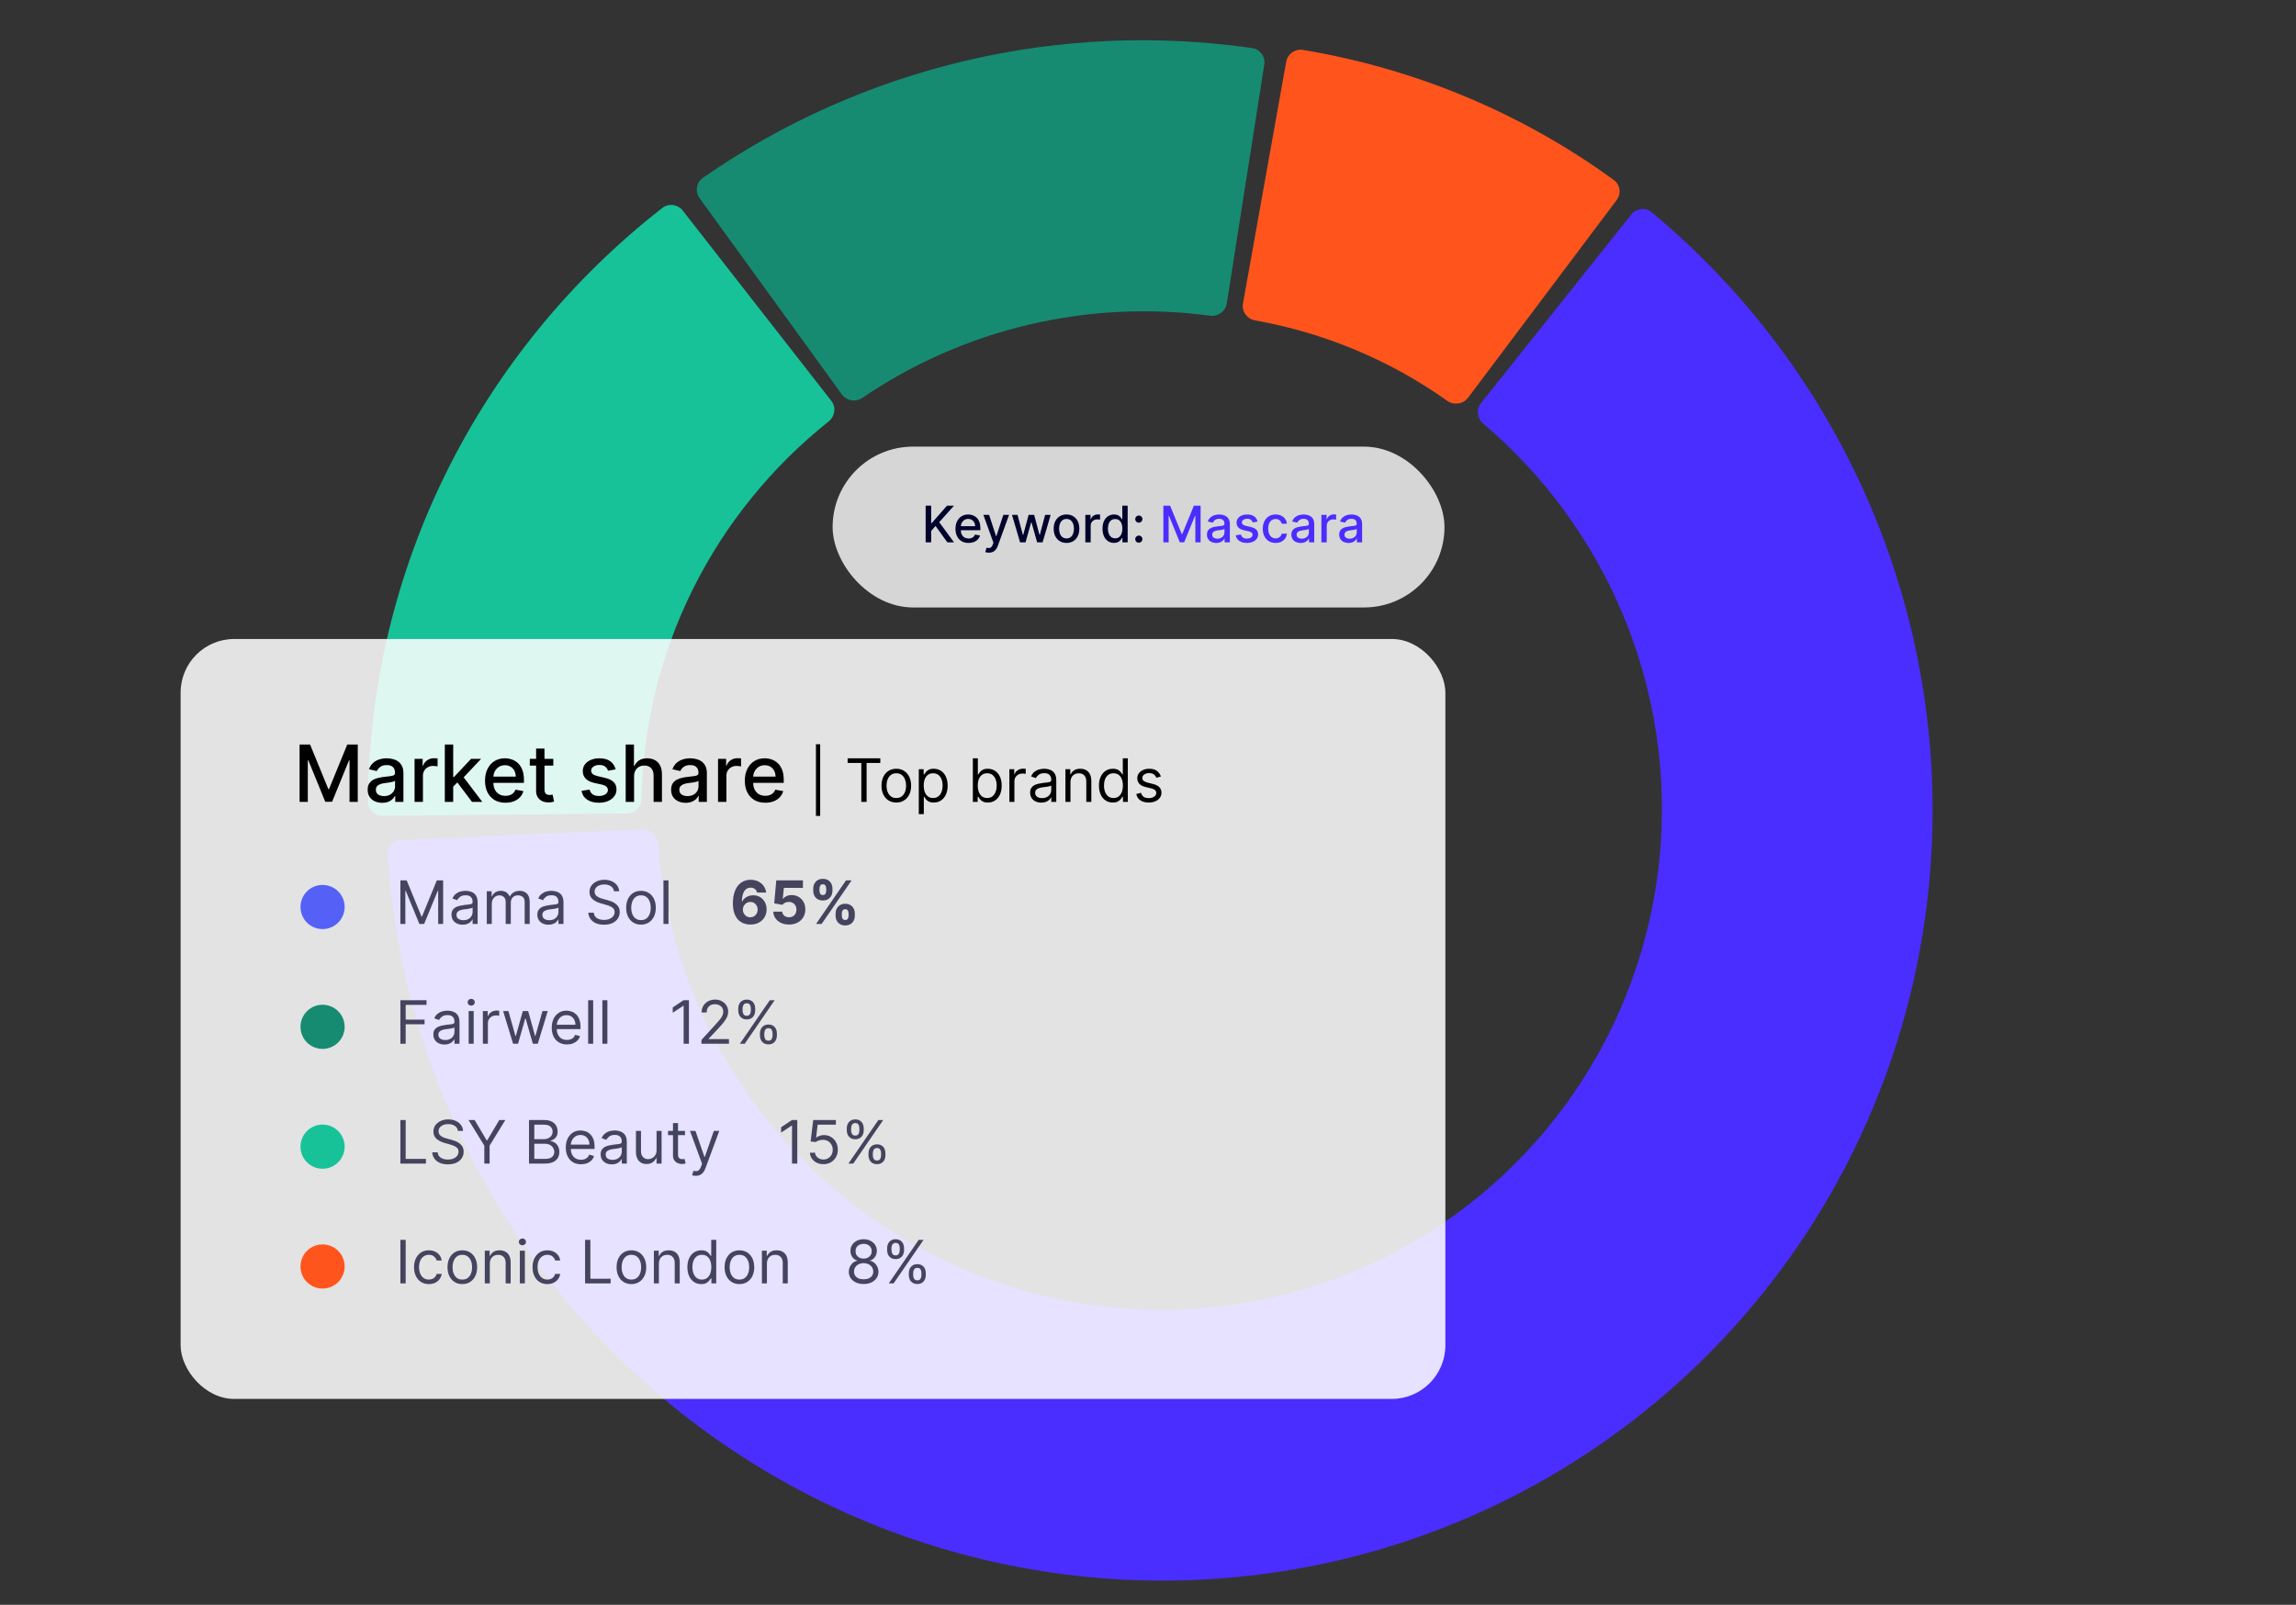
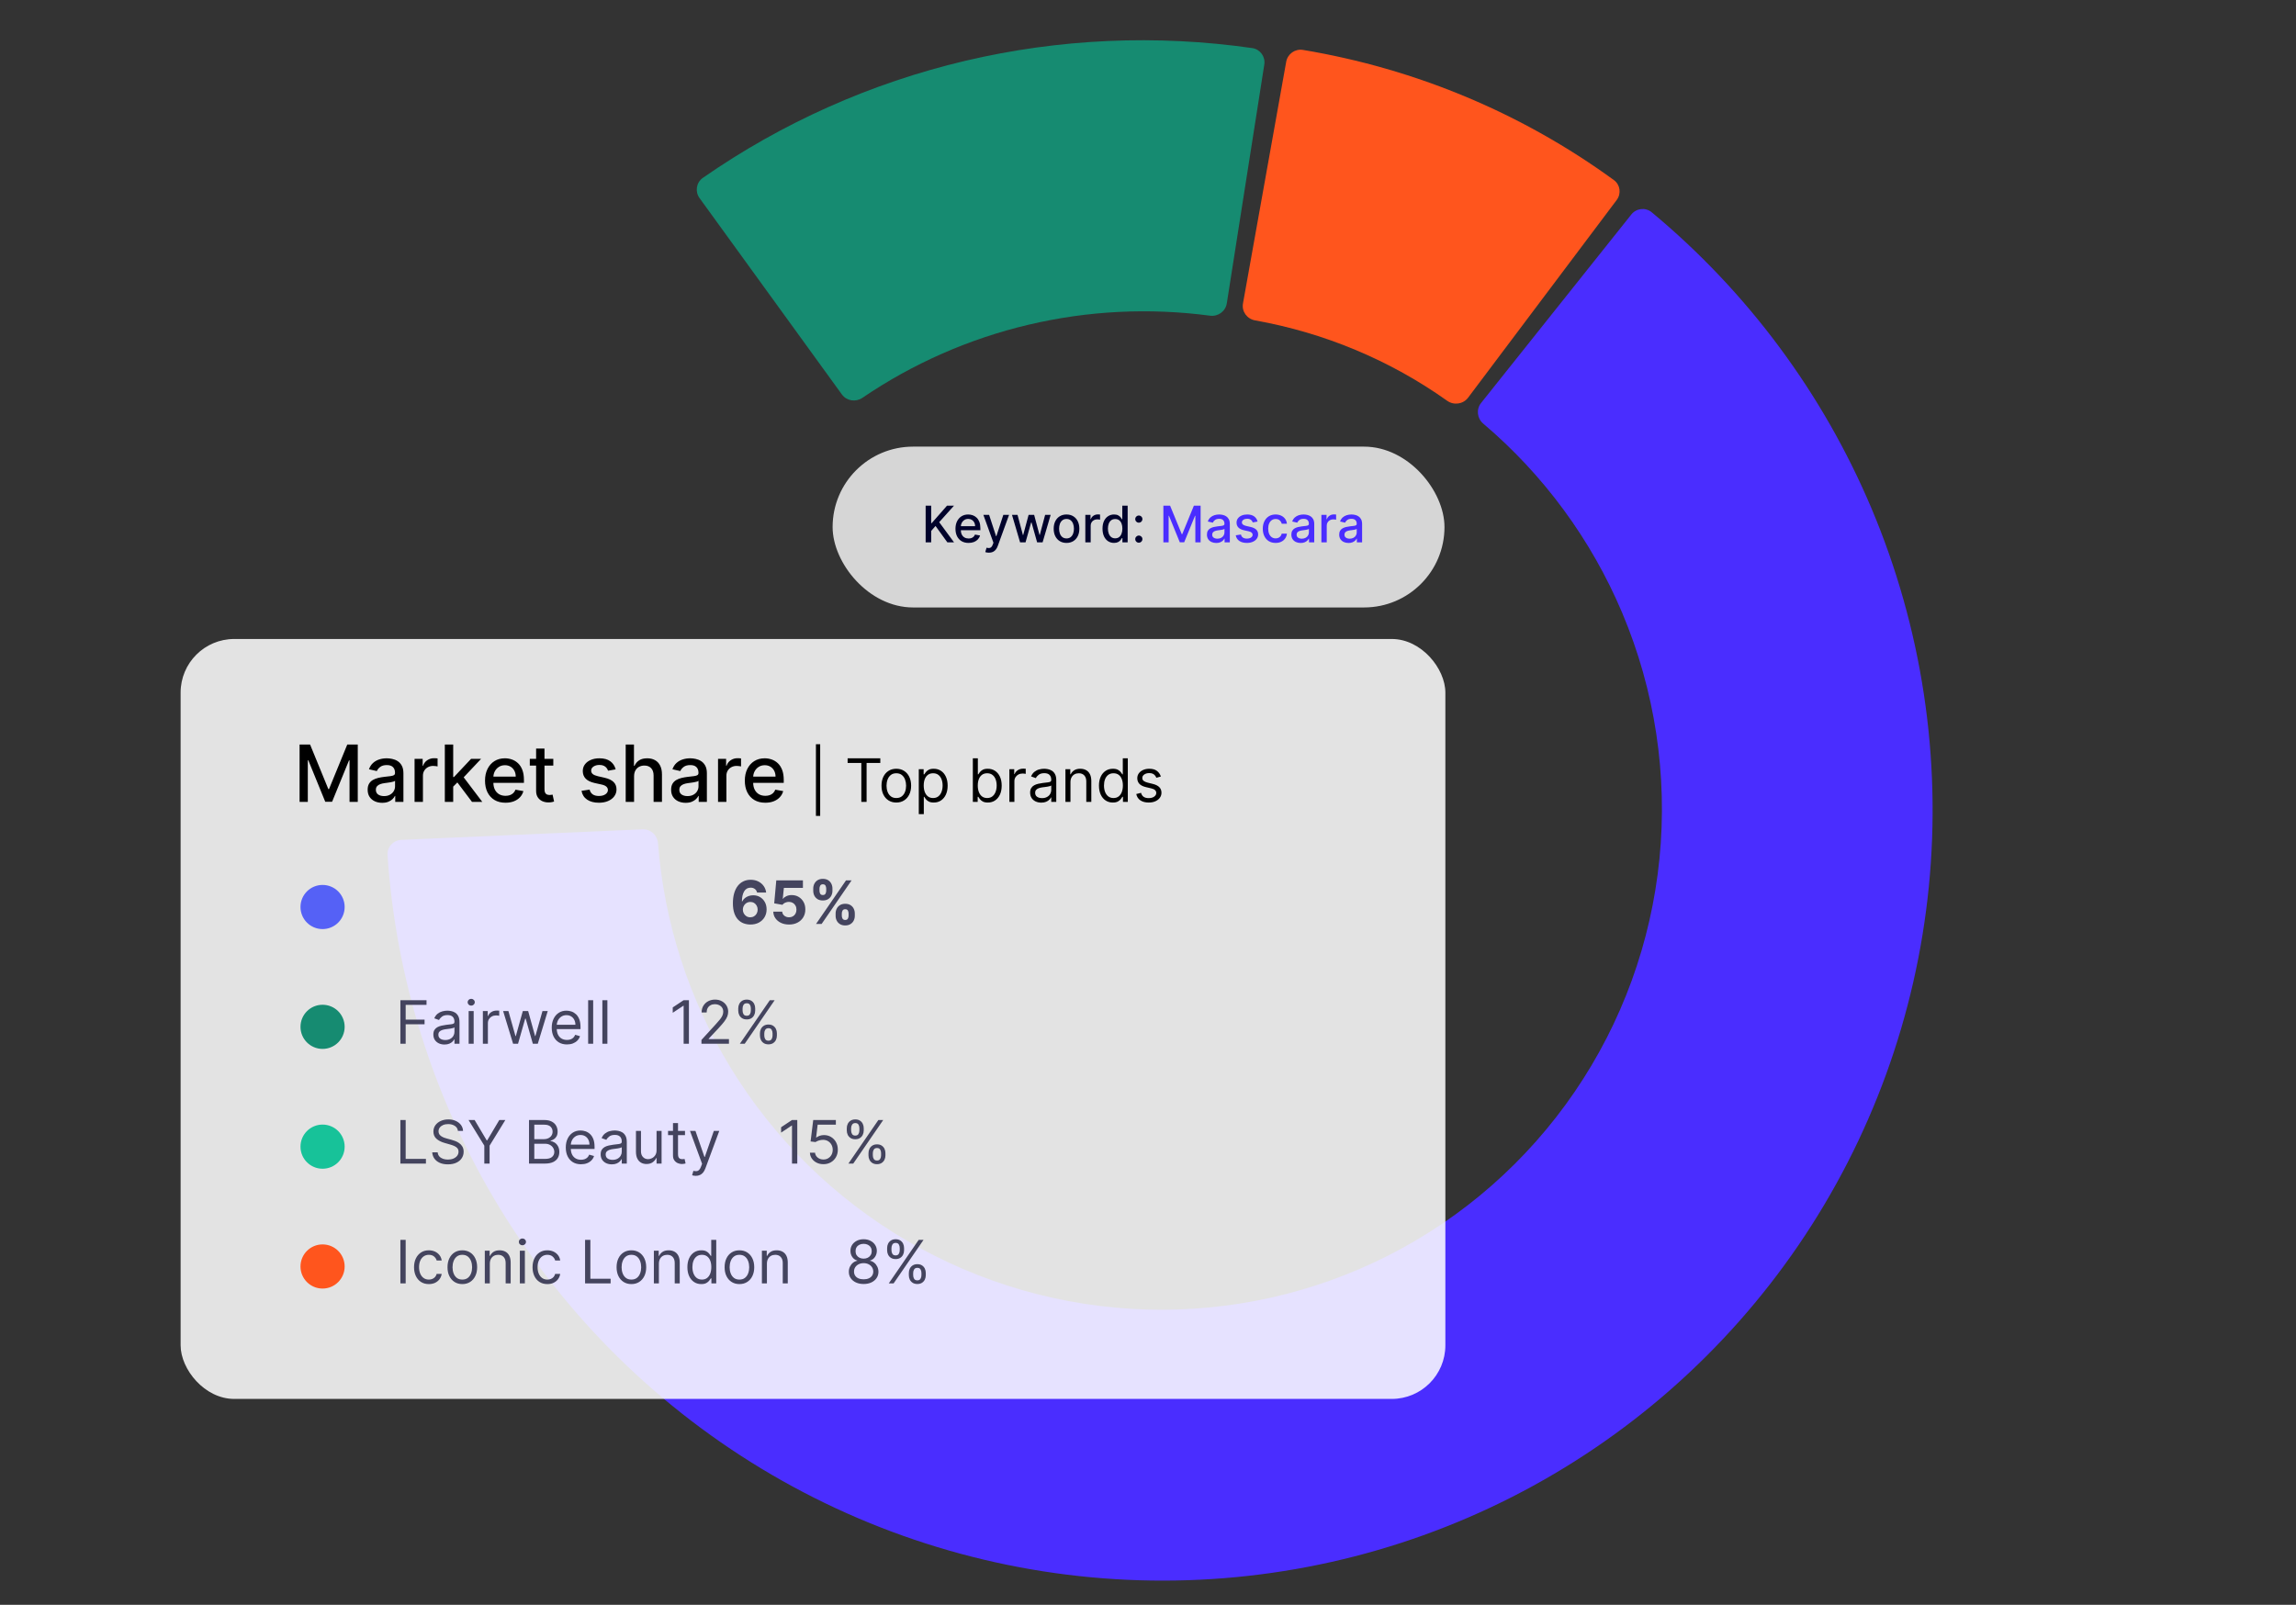
<svg xmlns="http://www.w3.org/2000/svg" width="339" height="237" viewBox="0 0 339 237" fill="none">
  <rect x="0" y="0" width="339" height="237" fill="#333333" stroke="none" />
  <path d="M103.285 29.252C102.588 28.29 102.802 26.944 103.777 26.265C115.466 18.135 128.59 12.275 142.472 8.993C156.36 5.711 170.748 5.071 184.888 7.101C186.059 7.269 186.855 8.369 186.671 9.537L181.135 44.801C180.95 45.979 179.842 46.778 178.66 46.621C169.715 45.432 160.632 45.882 151.855 47.957C143.076 50.032 134.764 53.694 127.323 58.757C126.341 59.425 124.998 59.213 124.301 58.251L103.285 29.252Z" fill="#168B71" />
-   <path d="M56.486 120.485C55.298 120.497 54.328 119.563 54.335 118.391C54.448 101.517 58.405 84.879 65.928 69.7C73.45 54.523 84.337 41.206 97.784 30.716C98.721 29.986 100.073 30.16 100.796 31.086L122.748 59.206C123.478 60.142 123.289 61.488 122.351 62.236C113.893 68.978 107.033 77.458 102.259 87.091C97.485 96.723 94.92 107.259 94.733 117.959C94.712 119.146 93.745 120.125 92.54 120.136L56.486 120.485Z" fill="#17C299" />
  <path d="M189.906 9.118C190.112 7.967 191.213 7.178 192.375 7.371C209.034 10.148 224.724 16.717 238.285 26.593C239.229 27.28 239.406 28.6 238.699 29.541L216.764 58.726C216.038 59.692 214.661 59.887 213.683 59.193C205.241 53.194 195.566 49.145 185.306 47.314C184.119 47.102 183.313 45.996 183.524 44.818L189.906 9.118Z" fill="#FF551D" />
  <path d="M240.864 31.675C241.605 30.745 242.962 30.592 243.877 31.352C258.031 43.116 269.167 58.117 276.326 75.091C283.765 92.726 286.675 111.928 284.788 130.938C282.902 149.948 276.28 168.16 265.528 183.907C254.777 199.654 240.239 212.433 223.245 221.076C206.251 229.718 187.344 233.947 168.253 233.376C149.163 232.805 130.499 227.453 113.97 217.808C97.441 208.163 83.573 194.535 73.637 178.169C64.076 162.42 58.449 144.621 57.219 126.286C57.14 125.097 58.063 124.087 59.253 124.035L94.877 122.477C96.06 122.425 97.059 123.34 97.15 124.521C98.047 136.178 101.681 147.483 107.768 157.509C114.227 168.147 123.241 177.006 133.985 183.275C144.729 189.544 156.86 193.023 169.269 193.394C181.678 193.765 193.967 191.016 205.013 185.398C216.059 179.781 225.509 171.474 232.498 161.239C239.486 151.003 243.79 139.166 245.017 126.809C246.243 114.452 244.352 101.971 239.516 90.508C234.959 79.705 227.924 70.131 218.996 62.558C218.091 61.791 217.937 60.442 218.677 59.514L240.864 31.675Z" fill="#4A2DFF" />
  <rect data-figma-bg-blur-radius="23.2839" x="26.668" y="94.366" width="186.737" height="112.228" rx="7.917" fill="white" fill-opacity="0.86" />
  <rect data-figma-bg-blur-radius="11.6419" x="122.934" y="65.96" width="90.341" height="23.75" rx="11.875" fill="white" fill-opacity="0.8" />
  <path d="M44.233 109.953H45.783L48.479 116.534H48.578L51.273 109.953H52.824V118.42H51.608V112.293H51.53L49.033 118.407H48.024L45.527 112.289H45.448V118.42H44.233V109.953ZM56.43 118.56C56.028 118.56 55.664 118.486 55.339 118.337C55.013 118.185 54.755 117.966 54.565 117.68C54.378 117.393 54.284 117.042 54.284 116.625C54.284 116.267 54.353 115.972 54.491 115.741C54.629 115.509 54.815 115.326 55.049 115.191C55.283 115.056 55.545 114.954 55.835 114.885C56.124 114.816 56.419 114.764 56.719 114.728C57.1 114.684 57.408 114.648 57.645 114.62C57.882 114.59 58.055 114.542 58.162 114.476C58.27 114.409 58.323 114.302 58.323 114.153V114.124C58.323 113.763 58.221 113.483 58.017 113.285C57.816 113.087 57.516 112.987 57.116 112.987C56.7 112.987 56.372 113.08 56.132 113.264C55.895 113.446 55.731 113.649 55.64 113.872L54.478 113.607C54.616 113.222 54.818 112.91 55.082 112.673C55.349 112.433 55.657 112.26 56.004 112.152C56.351 112.042 56.717 111.987 57.1 111.987C57.353 111.987 57.622 112.017 57.906 112.078C58.192 112.136 58.46 112.243 58.708 112.4C58.959 112.557 59.164 112.782 59.324 113.074C59.484 113.364 59.564 113.74 59.564 114.203V118.42H58.356V117.551H58.307C58.227 117.711 58.107 117.868 57.947 118.023C57.787 118.177 57.582 118.305 57.331 118.407C57.08 118.509 56.78 118.56 56.43 118.56ZM56.699 117.568C57.04 117.568 57.333 117.501 57.575 117.365C57.82 117.23 58.006 117.054 58.133 116.836C58.263 116.616 58.328 116.38 58.328 116.129V115.311C58.283 115.355 58.198 115.396 58.071 115.435C57.947 115.471 57.805 115.502 57.645 115.53C57.486 115.555 57.33 115.578 57.178 115.6C57.027 115.619 56.9 115.636 56.798 115.65C56.558 115.68 56.339 115.731 56.141 115.803C55.945 115.874 55.788 115.978 55.669 116.113C55.553 116.245 55.496 116.421 55.496 116.642C55.496 116.948 55.609 117.179 55.835 117.337C56.061 117.491 56.349 117.568 56.699 117.568ZM61.21 118.42V112.07H62.405V113.078H62.471C62.587 112.737 62.791 112.468 63.083 112.272C63.378 112.074 63.711 111.974 64.083 111.974C64.16 111.974 64.251 111.977 64.356 111.983C64.464 111.988 64.548 111.995 64.608 112.003V113.186C64.559 113.172 64.471 113.157 64.344 113.14C64.217 113.121 64.09 113.111 63.964 113.111C63.671 113.111 63.411 113.173 63.182 113.297C62.956 113.419 62.777 113.588 62.645 113.806C62.512 114.021 62.446 114.266 62.446 114.542V118.42H61.21ZM66.815 116.266L66.807 114.757H67.022L69.552 112.07H71.032L68.146 115.129H67.952L66.815 116.266ZM65.678 118.42V109.953H66.914V118.42H65.678ZM69.688 118.42L67.415 115.402L68.266 114.538L71.206 118.42H69.688ZM74.634 118.548C74.008 118.548 73.469 118.414 73.017 118.147C72.568 117.877 72.221 117.498 71.976 117.01C71.733 116.519 71.612 115.945 71.612 115.286C71.612 114.635 71.733 114.062 71.976 113.566C72.221 113.07 72.563 112.683 73.001 112.404C73.442 112.126 73.957 111.987 74.547 111.987C74.905 111.987 75.253 112.046 75.589 112.165C75.925 112.283 76.227 112.469 76.494 112.723C76.762 112.976 76.972 113.306 77.127 113.711C77.281 114.113 77.358 114.602 77.358 115.178V115.617H72.31V114.691H76.147C76.147 114.365 76.081 114.077 75.948 113.827C75.816 113.573 75.63 113.373 75.39 113.227C75.153 113.081 74.875 113.008 74.555 113.008C74.208 113.008 73.905 113.093 73.646 113.264C73.389 113.432 73.191 113.653 73.05 113.926C72.913 114.196 72.844 114.489 72.844 114.806V115.53C72.844 115.954 72.918 116.315 73.067 116.613C73.219 116.911 73.429 117.138 73.7 117.295C73.97 117.45 74.285 117.527 74.646 117.527C74.88 117.527 75.094 117.494 75.287 117.427C75.48 117.359 75.647 117.257 75.787 117.122C75.928 116.986 76.035 116.82 76.11 116.621L77.28 116.832C77.186 117.177 77.018 117.478 76.775 117.738C76.536 117.994 76.234 118.194 75.87 118.337C75.509 118.478 75.097 118.548 74.634 118.548ZM81.694 112.07V113.062H78.225V112.07H81.694ZM79.156 110.548H80.392V116.555C80.392 116.795 80.428 116.975 80.499 117.097C80.571 117.215 80.663 117.297 80.776 117.341C80.892 117.382 81.017 117.403 81.153 117.403C81.252 117.403 81.338 117.396 81.413 117.382C81.487 117.368 81.545 117.357 81.587 117.349L81.81 118.37C81.738 118.398 81.636 118.425 81.504 118.453C81.372 118.483 81.206 118.5 81.008 118.502C80.683 118.508 80.379 118.45 80.098 118.329C79.817 118.207 79.59 118.02 79.416 117.766C79.243 117.513 79.156 117.195 79.156 116.811V110.548ZM90.901 113.62L89.781 113.818C89.734 113.675 89.659 113.539 89.557 113.409C89.458 113.279 89.323 113.173 89.152 113.091C88.981 113.008 88.768 112.967 88.511 112.967C88.161 112.967 87.869 113.045 87.635 113.202C87.401 113.357 87.284 113.556 87.284 113.802C87.284 114.014 87.362 114.185 87.519 114.314C87.676 114.444 87.93 114.55 88.28 114.633L89.289 114.864C89.873 114.999 90.308 115.207 90.595 115.489C90.882 115.77 91.025 116.135 91.025 116.584C91.025 116.964 90.915 117.303 90.694 117.601C90.477 117.896 90.172 118.128 89.781 118.296C89.392 118.464 88.941 118.548 88.429 118.548C87.718 118.548 87.138 118.396 86.688 118.093C86.239 117.787 85.963 117.353 85.861 116.791L87.056 116.609C87.131 116.92 87.284 117.156 87.515 117.316C87.747 117.473 88.048 117.551 88.42 117.551C88.826 117.551 89.149 117.467 89.392 117.299C89.635 117.128 89.756 116.92 89.756 116.675C89.756 116.477 89.681 116.31 89.532 116.175C89.386 116.04 89.162 115.938 88.859 115.869L87.784 115.633C87.191 115.498 86.753 115.283 86.469 114.988C86.188 114.693 86.047 114.32 86.047 113.868C86.047 113.493 86.152 113.165 86.362 112.884C86.571 112.603 86.861 112.384 87.23 112.227C87.599 112.067 88.022 111.987 88.499 111.987C89.185 111.987 89.725 112.136 90.12 112.433C90.514 112.728 90.774 113.124 90.901 113.62ZM93.62 114.649V118.42H92.384V109.953H93.604V113.103H93.682C93.831 112.761 94.058 112.49 94.364 112.289C94.67 112.087 95.07 111.987 95.563 111.987C95.999 111.987 96.379 112.076 96.704 112.256C97.032 112.435 97.286 112.702 97.465 113.058C97.647 113.41 97.738 113.851 97.738 114.381V118.42H96.502V114.529C96.502 114.064 96.382 113.703 96.142 113.446C95.902 113.187 95.569 113.058 95.142 113.058C94.85 113.058 94.588 113.12 94.356 113.244C94.127 113.368 93.947 113.55 93.814 113.789C93.685 114.026 93.62 114.313 93.62 114.649ZM101.235 118.56C100.833 118.56 100.469 118.486 100.144 118.337C99.819 118.185 99.561 117.966 99.371 117.68C99.183 117.393 99.09 117.042 99.09 116.625C99.09 116.267 99.159 115.972 99.296 115.741C99.434 115.509 99.62 115.326 99.855 115.191C100.089 115.056 100.351 114.954 100.64 114.885C100.93 114.816 101.224 114.764 101.525 114.728C101.905 114.684 102.214 114.648 102.451 114.62C102.688 114.59 102.86 114.542 102.968 114.476C103.075 114.409 103.129 114.302 103.129 114.153V114.124C103.129 113.763 103.027 113.483 102.823 113.285C102.622 113.087 102.321 112.987 101.922 112.987C101.506 112.987 101.178 113.08 100.938 113.264C100.701 113.446 100.537 113.649 100.446 113.872L99.284 113.607C99.422 113.222 99.623 112.91 99.888 112.673C100.155 112.433 100.462 112.26 100.81 112.152C101.157 112.042 101.522 111.987 101.905 111.987C102.159 111.987 102.427 112.017 102.711 112.078C102.998 112.136 103.265 112.243 103.513 112.4C103.764 112.557 103.97 112.782 104.129 113.074C104.289 113.364 104.369 113.74 104.369 114.203V118.42H103.162V117.551H103.112C103.032 117.711 102.913 117.868 102.753 118.023C102.593 118.177 102.388 118.305 102.137 118.407C101.886 118.509 101.585 118.56 101.235 118.56ZM101.504 117.568C101.846 117.568 102.138 117.501 102.381 117.365C102.626 117.23 102.812 117.054 102.939 116.836C103.068 116.616 103.133 116.38 103.133 116.129V115.311C103.089 115.355 103.004 115.396 102.877 115.435C102.753 115.471 102.611 115.502 102.451 115.53C102.291 115.555 102.135 115.578 101.984 115.6C101.832 115.619 101.705 115.636 101.603 115.65C101.364 115.68 101.145 115.731 100.946 115.803C100.75 115.874 100.593 115.978 100.475 116.113C100.359 116.245 100.301 116.421 100.301 116.642C100.301 116.948 100.414 117.179 100.64 117.337C100.866 117.491 101.154 117.568 101.504 117.568ZM106.016 118.42V112.07H107.21V113.078H107.277C107.392 112.737 107.596 112.468 107.888 112.272C108.183 112.074 108.517 111.974 108.889 111.974C108.966 111.974 109.057 111.977 109.162 111.983C109.269 111.988 109.353 111.995 109.414 112.003V113.186C109.364 113.172 109.276 113.157 109.149 113.14C109.023 113.121 108.896 113.111 108.769 113.111C108.477 113.111 108.216 113.173 107.988 113.297C107.762 113.419 107.583 113.588 107.45 113.806C107.318 114.021 107.252 114.266 107.252 114.542V118.42H106.016ZM112.993 118.548C112.368 118.548 111.829 118.414 111.377 118.147C110.927 117.877 110.58 117.498 110.335 117.01C110.092 116.519 109.971 115.945 109.971 115.286C109.971 114.635 110.092 114.062 110.335 113.566C110.58 113.07 110.922 112.683 111.36 112.404C111.801 112.126 112.317 111.987 112.906 111.987C113.265 111.987 113.612 112.046 113.948 112.165C114.284 112.283 114.586 112.469 114.854 112.723C115.121 112.976 115.332 113.306 115.486 113.711C115.64 114.113 115.718 114.602 115.718 115.178V115.617H110.67V114.691H114.506C114.506 114.365 114.44 114.077 114.308 113.827C114.176 113.573 113.99 113.373 113.75 113.227C113.513 113.081 113.234 113.008 112.915 113.008C112.567 113.008 112.264 113.093 112.005 113.264C111.749 113.432 111.55 113.653 111.41 113.926C111.272 114.196 111.203 114.489 111.203 114.806V115.53C111.203 115.954 111.277 116.315 111.426 116.613C111.578 116.911 111.789 117.138 112.059 117.295C112.329 117.45 112.645 117.527 113.006 117.527C113.24 117.527 113.453 117.494 113.646 117.427C113.839 117.359 114.006 117.257 114.147 117.122C114.287 116.986 114.395 116.82 114.469 116.621L115.639 116.832C115.545 117.177 115.377 117.478 115.135 117.738C114.895 117.994 114.593 118.194 114.229 118.337C113.868 118.478 113.456 118.548 112.993 118.548ZM121.099 109.911V120.493H120.47V109.911H121.099ZM125.15 112.676V111.985H129.976V112.676H127.952V118.42H127.173V112.676H125.15ZM132.338 118.52C131.903 118.52 131.52 118.417 131.192 118.209C130.865 118.002 130.609 117.712 130.425 117.339C130.243 116.966 130.152 116.53 130.152 116.032C130.152 115.529 130.243 115.09 130.425 114.715C130.609 114.34 130.865 114.049 131.192 113.842C131.52 113.634 131.903 113.531 132.338 113.531C132.774 113.531 133.155 113.634 133.482 113.842C133.811 114.049 134.067 114.34 134.249 114.715C134.433 115.09 134.525 115.529 134.525 116.032C134.525 116.53 134.433 116.966 134.249 117.339C134.067 117.712 133.811 118.002 133.482 118.209C133.155 118.417 132.774 118.52 132.338 118.52ZM132.338 117.854C132.669 117.854 132.942 117.769 133.155 117.6C133.369 117.43 133.527 117.207 133.63 116.93C133.732 116.654 133.784 116.354 133.784 116.032C133.784 115.709 133.732 115.409 133.63 115.13C133.527 114.851 133.369 114.626 133.155 114.454C132.942 114.283 132.669 114.197 132.338 114.197C132.007 114.197 131.735 114.283 131.522 114.454C131.308 114.626 131.15 114.851 131.047 115.13C130.944 115.409 130.893 115.709 130.893 116.032C130.893 116.354 130.944 116.654 131.047 116.93C131.15 117.207 131.308 117.43 131.522 117.6C131.735 117.769 132.007 117.854 132.338 117.854ZM135.657 120.229V113.594H136.374V114.36H136.462C136.516 114.276 136.591 114.17 136.688 114.04C136.786 113.908 136.927 113.79 137.109 113.688C137.293 113.583 137.542 113.531 137.857 113.531C138.263 113.531 138.621 113.632 138.931 113.835C139.241 114.039 139.483 114.327 139.657 114.7C139.831 115.072 139.918 115.512 139.918 116.019C139.918 116.53 139.831 116.973 139.657 117.348C139.483 117.721 139.242 118.01 138.934 118.215C138.626 118.419 138.271 118.52 137.869 118.52C137.559 118.52 137.311 118.469 137.124 118.366C136.938 118.262 136.795 118.143 136.694 118.011C136.593 117.877 136.516 117.766 136.462 117.678H136.399V120.229H135.657ZM136.386 116.007C136.386 116.371 136.44 116.693 136.546 116.971C136.653 117.248 136.809 117.465 137.015 117.622C137.22 117.777 137.471 117.854 137.769 117.854C138.079 117.854 138.337 117.772 138.545 117.609C138.754 117.444 138.911 117.222 139.016 116.943C139.123 116.662 139.176 116.35 139.176 116.007C139.176 115.667 139.124 115.361 139.019 115.089C138.916 114.815 138.76 114.598 138.551 114.439C138.344 114.277 138.083 114.197 137.769 114.197C137.467 114.197 137.214 114.273 137.008 114.426C136.803 114.577 136.648 114.789 136.543 115.061C136.438 115.331 136.386 115.646 136.386 116.007ZM143.638 118.42V111.985H144.379V114.36H144.442C144.497 114.276 144.572 114.17 144.668 114.04C144.767 113.908 144.907 113.79 145.089 113.688C145.274 113.583 145.523 113.531 145.837 113.531C146.244 113.531 146.602 113.632 146.912 113.835C147.222 114.039 147.464 114.327 147.638 114.7C147.811 115.072 147.898 115.512 147.898 116.019C147.898 116.53 147.811 116.973 147.638 117.348C147.464 117.721 147.223 118.01 146.915 118.215C146.607 118.419 146.252 118.52 145.85 118.52C145.54 118.52 145.292 118.469 145.105 118.366C144.919 118.262 144.775 118.143 144.675 118.011C144.574 117.877 144.497 117.766 144.442 117.678H144.354V118.42H143.638ZM144.367 116.007C144.367 116.371 144.42 116.693 144.527 116.971C144.634 117.248 144.79 117.465 144.995 117.622C145.2 117.777 145.452 117.854 145.749 117.854C146.059 117.854 146.318 117.772 146.525 117.609C146.735 117.444 146.892 117.222 146.997 116.943C147.103 116.662 147.157 116.35 147.157 116.007C147.157 115.667 147.105 115.361 147 115.089C146.897 114.815 146.741 114.598 146.532 114.439C146.324 114.277 146.063 114.197 145.749 114.197C145.448 114.197 145.194 114.273 144.989 114.426C144.784 114.577 144.629 114.789 144.524 115.061C144.419 115.331 144.367 115.646 144.367 116.007ZM149.033 118.42V113.594H149.749V114.323H149.799C149.887 114.084 150.046 113.89 150.277 113.741C150.507 113.593 150.767 113.518 151.056 113.518C151.111 113.518 151.179 113.519 151.26 113.521C151.342 113.523 151.404 113.527 151.446 113.531V114.285C151.421 114.279 151.363 114.269 151.273 114.257C151.185 114.242 151.092 114.235 150.993 114.235C150.759 114.235 150.549 114.284 150.365 114.382C150.183 114.479 150.038 114.613 149.931 114.784C149.827 114.954 149.774 115.148 149.774 115.366V118.42H149.033ZM153.745 118.533C153.439 118.533 153.162 118.475 152.912 118.36C152.663 118.243 152.465 118.074 152.318 117.854C152.172 117.632 152.098 117.364 152.098 117.05C152.098 116.773 152.153 116.549 152.262 116.377C152.371 116.204 152.516 116.067 152.699 115.969C152.881 115.87 153.082 115.797 153.302 115.749C153.524 115.699 153.747 115.659 153.971 115.63C154.264 115.592 154.502 115.564 154.684 115.545C154.869 115.524 155.003 115.489 155.087 115.441C155.172 115.393 155.215 115.309 155.215 115.19V115.165C155.215 114.855 155.131 114.614 154.961 114.442C154.793 114.27 154.539 114.184 154.197 114.184C153.843 114.184 153.566 114.262 153.365 114.417C153.164 114.572 153.022 114.737 152.941 114.913L152.237 114.662C152.362 114.369 152.53 114.14 152.739 113.977C152.951 113.811 153.181 113.696 153.431 113.631C153.682 113.564 153.929 113.531 154.172 113.531C154.327 113.531 154.505 113.55 154.706 113.587C154.91 113.623 155.105 113.697 155.294 113.81C155.485 113.923 155.643 114.094 155.768 114.323C155.894 114.551 155.957 114.857 155.957 115.24V118.42H155.215V117.766H155.178C155.127 117.871 155.044 117.983 154.926 118.102C154.809 118.222 154.653 118.323 154.458 118.407C154.263 118.491 154.026 118.533 153.745 118.533ZM153.858 117.867C154.151 117.867 154.398 117.809 154.6 117.694C154.803 117.579 154.956 117.43 155.058 117.248C155.163 117.065 155.215 116.874 155.215 116.673V115.994C155.184 116.032 155.115 116.066 155.008 116.098C154.903 116.127 154.782 116.153 154.644 116.176C154.507 116.197 154.374 116.216 154.244 116.233C154.117 116.248 154.013 116.26 153.933 116.271C153.741 116.296 153.561 116.337 153.393 116.393C153.228 116.448 153.093 116.53 152.991 116.641C152.89 116.75 152.84 116.899 152.84 117.087C152.84 117.345 152.935 117.54 153.126 117.672C153.319 117.802 153.563 117.867 153.858 117.867ZM158.052 115.516V118.42H157.31V113.594H158.027V114.348H158.089C158.203 114.103 158.374 113.906 158.605 113.757C158.835 113.606 159.133 113.531 159.497 113.531C159.824 113.531 160.11 113.598 160.355 113.732C160.6 113.864 160.791 114.065 160.927 114.335C161.063 114.603 161.131 114.943 161.131 115.353V118.42H160.389V115.403C160.389 115.024 160.291 114.729 160.094 114.517C159.897 114.304 159.627 114.197 159.283 114.197C159.047 114.197 158.835 114.248 158.649 114.351C158.464 114.453 158.319 114.603 158.212 114.8C158.105 114.997 158.052 115.236 158.052 115.516ZM164.308 118.52C163.906 118.52 163.551 118.419 163.243 118.215C162.935 118.01 162.694 117.721 162.521 117.348C162.347 116.973 162.26 116.53 162.26 116.019C162.26 115.512 162.347 115.072 162.521 114.7C162.694 114.327 162.936 114.039 163.246 113.835C163.556 113.632 163.915 113.531 164.321 113.531C164.635 113.531 164.883 113.583 165.066 113.688C165.25 113.79 165.39 113.908 165.487 114.04C165.585 114.17 165.661 114.276 165.716 114.36H165.779V111.985H166.52V118.42H165.804V117.678H165.716C165.661 117.766 165.584 117.877 165.483 118.011C165.383 118.143 165.239 118.262 165.053 118.366C164.867 118.469 164.618 118.52 164.308 118.52ZM164.409 117.854C164.706 117.854 164.958 117.777 165.163 117.622C165.368 117.465 165.524 117.248 165.631 116.971C165.738 116.693 165.791 116.371 165.791 116.007C165.791 115.646 165.739 115.331 165.634 115.061C165.529 114.789 165.374 114.577 165.169 114.426C164.964 114.273 164.71 114.197 164.409 114.197C164.095 114.197 163.833 114.277 163.623 114.439C163.416 114.598 163.26 114.815 163.155 115.089C163.053 115.361 163.001 115.667 163.001 116.007C163.001 116.35 163.054 116.662 163.158 116.943C163.265 117.222 163.422 117.444 163.63 117.609C163.839 117.772 164.099 117.854 164.409 117.854ZM171.4 114.674L170.734 114.863C170.692 114.752 170.63 114.644 170.548 114.539C170.469 114.432 170.36 114.345 170.222 114.275C170.083 114.206 169.906 114.172 169.691 114.172C169.395 114.172 169.149 114.24 168.952 114.376C168.757 114.51 168.66 114.681 168.66 114.888C168.66 115.072 168.727 115.218 168.861 115.325C168.995 115.432 169.205 115.521 169.489 115.592L170.206 115.768C170.637 115.873 170.959 116.033 171.17 116.249C171.382 116.462 171.488 116.738 171.488 117.075C171.488 117.351 171.408 117.599 171.249 117.816C171.092 118.034 170.872 118.206 170.589 118.332C170.306 118.457 169.978 118.52 169.603 118.52C169.11 118.52 168.703 118.413 168.38 118.2C168.058 117.986 167.854 117.674 167.768 117.263L168.471 117.087C168.538 117.347 168.665 117.542 168.852 117.672C169.04 117.802 169.286 117.867 169.59 117.867C169.936 117.867 170.21 117.793 170.413 117.647C170.618 117.498 170.721 117.32 170.721 117.113C170.721 116.945 170.662 116.805 170.545 116.692C170.428 116.576 170.248 116.49 170.005 116.434L169.2 116.245C168.758 116.141 168.434 115.978 168.226 115.758C168.021 115.536 167.918 115.259 167.918 114.926C167.918 114.653 167.995 114.413 168.148 114.203C168.303 113.994 168.513 113.829 168.779 113.71C169.047 113.59 169.351 113.531 169.691 113.531C170.168 113.531 170.543 113.635 170.815 113.845C171.09 114.054 171.285 114.331 171.4 114.674Z" fill="black" />
  <circle cx="47.627" cy="133.948" r="3.26" fill="#5561F6" />
-   <path d="M59.117 130.014H60.047L62.234 135.355H62.309L64.496 130.014H65.426V136.448H64.697V131.559H64.635L62.624 136.448H61.92L59.909 131.559H59.846V136.448H59.117V130.014ZM68.308 136.561C68.002 136.561 67.725 136.504 67.476 136.389C67.226 136.271 67.028 136.103 66.882 135.883C66.735 135.661 66.662 135.393 66.662 135.078C66.662 134.802 66.716 134.578 66.825 134.406C66.934 134.232 67.08 134.096 67.262 133.998C67.444 133.899 67.645 133.826 67.865 133.778C68.087 133.727 68.31 133.688 68.534 133.658C68.828 133.621 69.066 133.592 69.248 133.573C69.432 133.552 69.566 133.518 69.65 133.47C69.736 133.422 69.779 133.338 69.779 133.218V133.193C69.779 132.883 69.694 132.642 69.524 132.471C69.357 132.299 69.102 132.213 68.761 132.213C68.407 132.213 68.129 132.29 67.928 132.445C67.727 132.6 67.586 132.766 67.504 132.942L66.8 132.691C66.926 132.397 67.093 132.169 67.303 132.006C67.514 131.84 67.745 131.725 67.994 131.66C68.245 131.593 68.493 131.559 68.736 131.559C68.891 131.559 69.069 131.578 69.27 131.616C69.473 131.652 69.669 131.726 69.857 131.839C70.048 131.952 70.206 132.123 70.332 132.351C70.457 132.58 70.52 132.885 70.52 133.269V136.448H69.779V135.795H69.741C69.691 135.9 69.607 136.012 69.49 136.131C69.372 136.25 69.216 136.352 69.022 136.436C68.827 136.52 68.589 136.561 68.308 136.561ZM68.421 135.895C68.715 135.895 68.962 135.838 69.163 135.723C69.366 135.607 69.519 135.459 69.622 135.276C69.726 135.094 69.779 134.902 69.779 134.701V134.023C69.747 134.06 69.678 134.095 69.571 134.126C69.467 134.156 69.345 134.182 69.207 134.205C69.071 134.226 68.938 134.245 68.808 134.262C68.68 134.276 68.576 134.289 68.497 134.299C68.304 134.324 68.124 134.365 67.956 134.422C67.791 134.476 67.657 134.559 67.554 134.67C67.454 134.779 67.403 134.928 67.403 135.116C67.403 135.374 67.499 135.569 67.689 135.701C67.882 135.83 68.126 135.895 68.421 135.895ZM71.874 136.448V131.622H72.59V132.376H72.653C72.753 132.119 72.916 131.919 73.14 131.776C73.364 131.632 73.633 131.559 73.947 131.559C74.266 131.559 74.531 131.632 74.742 131.776C74.956 131.919 75.123 132.119 75.242 132.376H75.292C75.416 132.127 75.601 131.929 75.848 131.782C76.095 131.634 76.392 131.559 76.737 131.559C77.169 131.559 77.522 131.695 77.796 131.965C78.071 132.233 78.208 132.651 78.208 133.218V136.448H77.466V133.218C77.466 132.862 77.369 132.608 77.174 132.455C76.979 132.302 76.75 132.226 76.486 132.226C76.147 132.226 75.884 132.328 75.698 132.533C75.511 132.737 75.418 132.994 75.418 133.306V136.448H74.664V133.143C74.664 132.869 74.575 132.648 74.397 132.48C74.219 132.31 73.989 132.226 73.709 132.226C73.516 132.226 73.336 132.277 73.168 132.379C73.003 132.482 72.869 132.625 72.766 132.807C72.665 132.987 72.615 133.195 72.615 133.432V136.448H71.874ZM80.984 136.561C80.678 136.561 80.4 136.504 80.151 136.389C79.902 136.271 79.704 136.103 79.557 135.883C79.411 135.661 79.338 135.393 79.338 135.078C79.338 134.802 79.392 134.578 79.501 134.406C79.61 134.232 79.755 134.096 79.938 133.998C80.12 133.899 80.321 133.826 80.541 133.778C80.763 133.727 80.986 133.688 81.21 133.658C81.503 133.621 81.741 133.592 81.923 133.573C82.108 133.552 82.242 133.518 82.326 133.47C82.411 133.422 82.454 133.338 82.454 133.218V133.193C82.454 132.883 82.37 132.642 82.2 132.471C82.032 132.299 81.778 132.213 81.436 132.213C81.082 132.213 80.805 132.29 80.604 132.445C80.403 132.6 80.261 132.766 80.18 132.942L79.476 132.691C79.601 132.397 79.769 132.169 79.978 132.006C80.19 131.84 80.42 131.725 80.67 131.66C80.921 131.593 81.168 131.559 81.411 131.559C81.566 131.559 81.744 131.578 81.945 131.616C82.148 131.652 82.344 131.726 82.533 131.839C82.724 131.952 82.882 132.123 83.007 132.351C83.133 132.58 83.196 132.885 83.196 133.269V136.448H82.454V135.795H82.417C82.366 135.9 82.283 136.012 82.165 136.131C82.048 136.25 81.892 136.352 81.697 136.436C81.502 136.52 81.265 136.561 80.984 136.561ZM81.097 135.895C81.39 135.895 81.637 135.838 81.838 135.723C82.042 135.607 82.195 135.459 82.297 135.276C82.402 135.094 82.454 134.902 82.454 134.701V134.023C82.423 134.06 82.354 134.095 82.247 134.126C82.142 134.156 82.021 134.182 81.882 134.205C81.746 134.226 81.613 134.245 81.483 134.262C81.356 134.276 81.252 134.289 81.172 134.299C80.98 134.324 80.799 134.365 80.632 134.422C80.466 134.476 80.332 134.559 80.23 134.67C80.129 134.779 80.079 134.928 80.079 135.116C80.079 135.374 80.174 135.569 80.365 135.701C80.558 135.83 80.802 135.895 81.097 135.895ZM90.657 131.622C90.62 131.304 90.467 131.057 90.199 130.881C89.93 130.705 89.602 130.617 89.212 130.617C88.927 130.617 88.678 130.663 88.464 130.755C88.253 130.847 88.087 130.974 87.968 131.135C87.85 131.297 87.792 131.48 87.792 131.685C87.792 131.857 87.833 132.005 87.914 132.128C87.998 132.25 88.105 132.351 88.235 132.433C88.365 132.512 88.501 132.578 88.643 132.631C88.786 132.681 88.917 132.722 89.036 132.753L89.69 132.929C89.857 132.973 90.044 133.034 90.249 133.112C90.456 133.189 90.654 133.295 90.843 133.429C91.033 133.561 91.19 133.731 91.314 133.938C91.438 134.145 91.499 134.4 91.499 134.701C91.499 135.049 91.408 135.363 91.226 135.644C91.046 135.925 90.782 136.148 90.434 136.313C90.089 136.479 89.669 136.561 89.174 136.561C88.713 136.561 88.314 136.487 87.977 136.338C87.642 136.19 87.378 135.982 87.185 135.716C86.995 135.45 86.887 135.141 86.862 134.789H87.666C87.687 135.032 87.769 135.233 87.911 135.393C88.056 135.55 88.238 135.667 88.458 135.745C88.68 135.82 88.919 135.858 89.174 135.858C89.472 135.858 89.739 135.809 89.975 135.713C90.212 135.615 90.4 135.479 90.538 135.305C90.676 135.129 90.745 134.923 90.745 134.689C90.745 134.475 90.686 134.301 90.566 134.167C90.447 134.033 90.29 133.924 90.095 133.841C89.9 133.757 89.69 133.683 89.463 133.621L88.672 133.394C88.169 133.25 87.771 133.043 87.478 132.775C87.184 132.507 87.038 132.156 87.038 131.723C87.038 131.363 87.135 131.048 87.33 130.78C87.527 130.51 87.791 130.301 88.122 130.152C88.455 130.001 88.827 129.926 89.237 129.926C89.652 129.926 90.02 130 90.343 130.149C90.666 130.295 90.921 130.496 91.11 130.752C91.3 131.007 91.401 131.298 91.411 131.622H90.657ZM94.641 136.549C94.205 136.549 93.823 136.445 93.494 136.238C93.167 136.03 92.911 135.74 92.727 135.368C92.545 134.995 92.454 134.559 92.454 134.06C92.454 133.558 92.545 133.119 92.727 132.744C92.911 132.369 93.167 132.078 93.494 131.87C93.823 131.663 94.205 131.559 94.641 131.559C95.076 131.559 95.457 131.663 95.784 131.87C96.113 132.078 96.369 132.369 96.551 132.744C96.735 133.119 96.827 133.558 96.827 134.06C96.827 134.559 96.735 134.995 96.551 135.368C96.369 135.74 96.113 136.03 95.784 136.238C95.457 136.445 95.076 136.549 94.641 136.549ZM94.641 135.883C94.972 135.883 95.244 135.798 95.457 135.628C95.671 135.459 95.829 135.236 95.932 134.959C96.035 134.683 96.086 134.383 96.086 134.06C96.086 133.738 96.035 133.437 95.932 133.159C95.829 132.88 95.671 132.655 95.457 132.483C95.244 132.311 94.972 132.226 94.641 132.226C94.31 132.226 94.037 132.311 93.824 132.483C93.61 132.655 93.452 132.88 93.349 133.159C93.247 133.437 93.195 133.738 93.195 134.06C93.195 134.383 93.247 134.683 93.349 134.959C93.452 135.236 93.61 135.459 93.824 135.628C94.037 135.798 94.31 135.883 94.641 135.883ZM98.701 130.014V136.448H97.959V130.014H98.701Z" fill="#44445E" />
  <path d="M110.78 136.536C110.449 136.534 110.13 136.479 109.822 136.37C109.516 136.261 109.242 136.084 108.999 135.839C108.756 135.594 108.563 135.269 108.421 134.865C108.28 134.461 108.21 133.964 108.21 133.375C108.212 132.835 108.274 132.352 108.395 131.927C108.519 131.5 108.695 131.137 108.923 130.84C109.154 130.542 109.429 130.316 109.75 130.161C110.07 130.004 110.429 129.926 110.827 129.926C111.257 129.926 111.636 130.009 111.965 130.177C112.294 130.342 112.558 130.568 112.757 130.852C112.958 131.137 113.079 131.457 113.121 131.811H111.779C111.727 131.587 111.617 131.411 111.449 131.283C111.282 131.155 111.075 131.091 110.827 131.091C110.408 131.091 110.09 131.273 109.872 131.638C109.656 132.002 109.546 132.498 109.542 133.124H109.586C109.683 132.934 109.813 132.771 109.976 132.637C110.141 132.501 110.329 132.397 110.538 132.326C110.75 132.253 110.973 132.216 111.208 132.216C111.589 132.216 111.928 132.306 112.226 132.486C112.523 132.664 112.758 132.909 112.929 133.222C113.101 133.534 113.187 133.891 113.187 134.293C113.187 134.729 113.085 135.116 112.882 135.455C112.681 135.795 112.399 136.061 112.037 136.254C111.677 136.444 111.258 136.538 110.78 136.536ZM110.774 135.468C110.983 135.468 111.171 135.418 111.336 135.317C111.502 135.217 111.632 135.081 111.726 134.909C111.82 134.737 111.867 134.544 111.867 134.331C111.867 134.117 111.82 133.925 111.726 133.756C111.634 133.586 111.506 133.451 111.343 133.35C111.179 133.25 110.993 133.2 110.783 133.2C110.626 133.2 110.481 133.229 110.347 133.288C110.215 133.346 110.098 133.428 109.998 133.533C109.899 133.637 109.822 133.759 109.765 133.897C109.709 134.033 109.681 134.179 109.681 134.334C109.681 134.541 109.728 134.731 109.822 134.902C109.918 135.074 110.048 135.211 110.212 135.314C110.377 135.417 110.564 135.468 110.774 135.468ZM116.502 136.536C116.058 136.536 115.662 136.455 115.314 136.291C114.969 136.128 114.694 135.903 114.491 135.616C114.288 135.329 114.182 135 114.174 134.629H115.493C115.508 134.878 115.613 135.081 115.807 135.236C116.002 135.391 116.234 135.468 116.502 135.468C116.715 135.468 116.904 135.421 117.067 135.327C117.233 135.23 117.362 135.097 117.454 134.928C117.548 134.756 117.595 134.559 117.595 134.337C117.595 134.111 117.547 133.912 117.451 133.74C117.356 133.568 117.226 133.434 117.058 133.338C116.89 133.241 116.699 133.192 116.483 133.19C116.294 133.19 116.111 133.229 115.933 133.306C115.757 133.384 115.62 133.49 115.522 133.624L114.312 133.407L114.617 130.014H118.55V131.126H115.738L115.572 132.738H115.61C115.723 132.578 115.893 132.447 116.122 132.342C116.35 132.237 116.606 132.185 116.888 132.185C117.276 132.185 117.621 132.276 117.925 132.458C118.229 132.64 118.469 132.891 118.645 133.209C118.821 133.525 118.908 133.89 118.905 134.302C118.908 134.736 118.807 135.121 118.604 135.459C118.403 135.794 118.121 136.058 117.759 136.25C117.398 136.441 116.979 136.536 116.502 136.536ZM123.377 135.242V134.902C123.377 134.645 123.431 134.408 123.54 134.192C123.651 133.975 123.811 133.801 124.021 133.671C124.232 133.539 124.49 133.473 124.794 133.473C125.101 133.473 125.36 133.538 125.57 133.668C125.781 133.798 125.94 133.971 126.047 134.189C126.156 134.405 126.211 134.643 126.211 134.902V135.242C126.211 135.499 126.156 135.737 126.047 135.955C125.938 136.171 125.778 136.344 125.567 136.474C125.355 136.605 125.097 136.671 124.794 136.671C124.486 136.671 124.227 136.605 124.018 136.474C123.808 136.344 123.649 136.171 123.54 135.955C123.431 135.737 123.377 135.499 123.377 135.242ZM124.291 134.902V135.242C124.291 135.391 124.326 135.531 124.398 135.663C124.471 135.795 124.603 135.861 124.794 135.861C124.984 135.861 125.114 135.796 125.183 135.666C125.254 135.536 125.29 135.395 125.29 135.242V134.902C125.29 134.75 125.256 134.607 125.189 134.475C125.122 134.343 124.99 134.277 124.794 134.277C124.605 134.277 124.474 134.343 124.401 134.475C124.328 134.607 124.291 134.75 124.291 134.902ZM120.074 131.559V131.22C120.074 130.96 120.13 130.723 120.241 130.507C120.352 130.289 120.512 130.115 120.722 129.985C120.933 129.855 121.189 129.79 121.488 129.79C121.798 129.79 122.058 129.855 122.267 129.985C122.477 130.115 122.636 130.289 122.745 130.507C122.854 130.723 122.908 130.96 122.908 131.22V131.559C122.908 131.819 122.853 132.057 122.742 132.273C122.633 132.488 122.473 132.661 122.261 132.791C122.052 132.919 121.794 132.983 121.488 132.983C121.182 132.983 120.924 132.918 120.712 132.788C120.503 132.656 120.343 132.483 120.235 132.27C120.128 132.054 120.074 131.817 120.074 131.559ZM120.995 131.22V131.559C120.995 131.712 121.031 131.854 121.102 131.984C121.175 132.113 121.304 132.178 121.488 132.178C121.681 132.178 121.812 132.113 121.881 131.984C121.952 131.854 121.988 131.712 121.988 131.559V131.22C121.988 131.067 121.954 130.925 121.887 130.793C121.82 130.661 121.687 130.595 121.488 130.595C121.302 130.595 121.173 130.662 121.102 130.796C121.031 130.93 120.995 131.071 120.995 131.22ZM120.489 136.448L124.913 130.014H125.736L121.312 136.448H120.489Z" fill="#44445E" />
  <circle cx="47.627" cy="151.644" r="3.26" fill="#168B71" />
  <path d="M59.117 154.144V147.709H62.975V148.4H59.896V150.575H62.686V151.266H59.896V154.144H59.117ZM65.63 154.257C65.324 154.257 65.046 154.2 64.797 154.084C64.548 153.967 64.35 153.798 64.203 153.578C64.057 153.356 63.983 153.088 63.983 152.774C63.983 152.498 64.038 152.274 64.147 152.102C64.256 151.928 64.401 151.792 64.583 151.693C64.766 151.595 64.967 151.522 65.187 151.473C65.409 151.423 65.632 151.383 65.856 151.354C66.149 151.316 66.387 151.288 66.569 151.269C66.754 151.248 66.888 151.214 66.971 151.165C67.057 151.117 67.1 151.033 67.1 150.914V150.889C67.1 150.579 67.015 150.338 66.846 150.166C66.678 149.995 66.424 149.909 66.082 149.909C65.728 149.909 65.451 149.986 65.249 150.141C65.048 150.296 64.907 150.462 64.825 150.638L64.121 150.386C64.247 150.093 64.415 149.865 64.624 149.701C64.836 149.536 65.066 149.421 65.316 149.356C65.567 149.289 65.814 149.255 66.057 149.255C66.212 149.255 66.39 149.274 66.591 149.312C66.794 149.347 66.99 149.422 67.179 149.535C67.369 149.648 67.528 149.819 67.653 150.047C67.779 150.275 67.842 150.581 67.842 150.964V154.144H67.1V153.491H67.062C67.012 153.595 66.928 153.707 66.811 153.827C66.694 153.946 66.538 154.048 66.343 154.131C66.148 154.215 65.91 154.257 65.63 154.257ZM65.743 153.591C66.036 153.591 66.283 153.533 66.484 153.418C66.688 153.303 66.84 153.154 66.943 152.972C67.048 152.79 67.1 152.598 67.1 152.397V151.718C67.069 151.756 67 151.791 66.893 151.822C66.788 151.851 66.667 151.878 66.528 151.901C66.392 151.922 66.259 151.94 66.129 151.957C66.001 151.972 65.898 151.984 65.818 151.995C65.626 152.02 65.445 152.061 65.278 152.117C65.112 152.172 64.978 152.255 64.876 152.366C64.775 152.475 64.725 152.623 64.725 152.812C64.725 153.069 64.82 153.264 65.011 153.396C65.203 153.526 65.448 153.591 65.743 153.591ZM69.195 154.144V149.318H69.937V154.144H69.195ZM69.572 148.514C69.428 148.514 69.303 148.464 69.198 148.366C69.096 148.267 69.044 148.149 69.044 148.011C69.044 147.873 69.096 147.754 69.198 147.656C69.303 147.557 69.428 147.508 69.572 147.508C69.717 147.508 69.84 147.557 69.943 147.656C70.048 147.754 70.1 147.873 70.1 148.011C70.1 148.149 70.048 148.267 69.943 148.366C69.84 148.464 69.717 148.514 69.572 148.514ZM71.295 154.144V149.318H72.011V150.047H72.061C72.149 149.808 72.308 149.614 72.539 149.466C72.769 149.317 73.029 149.243 73.318 149.243C73.373 149.243 73.441 149.244 73.522 149.246C73.604 149.248 73.666 149.251 73.708 149.255V150.009C73.683 150.003 73.625 149.993 73.535 149.981C73.447 149.966 73.354 149.959 73.255 149.959C73.021 149.959 72.811 150.008 72.627 150.107C72.445 150.203 72.3 150.337 72.193 150.509C72.089 150.678 72.036 150.872 72.036 151.09V154.144H71.295ZM75.758 154.144L74.287 149.318H75.067L76.11 153.013H76.16L77.191 149.318H77.983L79.001 153H79.051L80.094 149.318H80.873L79.403 154.144H78.674L77.618 150.436H77.543L76.487 154.144H75.758ZM83.713 154.245C83.248 154.245 82.847 154.142 82.509 153.937C82.174 153.729 81.915 153.44 81.733 153.069C81.553 152.697 81.463 152.263 81.463 151.769C81.463 151.274 81.553 150.839 81.733 150.462C81.915 150.082 82.169 149.787 82.494 149.576C82.82 149.362 83.202 149.255 83.637 149.255C83.889 149.255 84.137 149.297 84.382 149.381C84.627 149.465 84.85 149.601 85.051 149.789C85.252 149.976 85.412 150.223 85.532 150.531C85.651 150.839 85.711 151.218 85.711 151.668V151.982H81.991V151.341H84.957C84.957 151.069 84.903 150.826 84.793 150.612C84.687 150.399 84.534 150.23 84.335 150.107C84.138 149.983 83.905 149.921 83.637 149.921C83.342 149.921 83.086 149.995 82.871 150.141C82.657 150.286 82.493 150.474 82.377 150.707C82.262 150.939 82.204 151.188 82.204 151.454V151.882C82.204 152.246 82.267 152.555 82.393 152.809C82.521 153.06 82.698 153.252 82.924 153.384C83.15 153.514 83.413 153.578 83.713 153.578C83.907 153.578 84.084 153.551 84.241 153.497C84.4 153.44 84.537 153.356 84.652 153.245C84.767 153.132 84.856 152.992 84.919 152.824L85.636 153.025C85.56 153.268 85.433 153.482 85.255 153.666C85.077 153.849 84.857 153.991 84.596 154.094C84.334 154.194 84.04 154.245 83.713 154.245ZM87.581 147.709V154.144H86.839V147.709H87.581ZM89.68 147.709V154.144H88.939V147.709H89.68Z" fill="#44445E" />
  <path d="M101.717 147.709V154.144H100.938V148.526H100.9L99.329 149.569V148.778L100.938 147.709H101.717ZM103.568 154.144V153.578L105.692 151.253C105.941 150.981 106.147 150.744 106.308 150.543C106.469 150.34 106.589 150.15 106.666 149.971C106.746 149.791 106.785 149.603 106.785 149.406C106.785 149.18 106.731 148.984 106.622 148.818C106.515 148.653 106.369 148.525 106.182 148.435C105.996 148.345 105.786 148.3 105.554 148.3C105.307 148.3 105.091 148.351 104.907 148.454C104.724 148.554 104.583 148.696 104.482 148.878C104.384 149.06 104.335 149.274 104.335 149.519H103.593C103.593 149.142 103.68 148.811 103.854 148.526C104.028 148.241 104.265 148.019 104.564 147.86C104.866 147.701 105.204 147.621 105.579 147.621C105.956 147.621 106.29 147.701 106.581 147.86C106.872 148.019 107.101 148.234 107.266 148.504C107.432 148.774 107.514 149.075 107.514 149.406C107.514 149.643 107.471 149.874 107.386 150.1C107.302 150.324 107.155 150.575 106.946 150.851C106.738 151.126 106.45 151.461 106.082 151.857L104.636 153.403V153.453H107.628V154.144H103.568ZM112.205 152.938V152.598C112.205 152.364 112.254 152.149 112.35 151.954C112.448 151.757 112.591 151.6 112.777 151.483C112.966 151.363 113.194 151.304 113.462 151.304C113.735 151.304 113.963 151.363 114.147 151.483C114.331 151.6 114.471 151.757 114.565 151.954C114.659 152.149 114.706 152.364 114.706 152.598V152.938C114.706 153.172 114.658 153.388 114.562 153.585C114.468 153.78 114.327 153.937 114.141 154.056C113.957 154.173 113.73 154.232 113.462 154.232C113.19 154.232 112.961 154.173 112.774 154.056C112.588 153.937 112.446 153.78 112.35 153.585C112.254 153.388 112.205 153.172 112.205 152.938ZM112.846 152.598V152.938C112.846 153.132 112.892 153.307 112.985 153.462C113.077 153.615 113.236 153.692 113.462 153.692C113.682 153.692 113.837 153.615 113.927 153.462C114.019 153.307 114.065 153.132 114.065 152.938V152.598C114.065 152.403 114.021 152.23 113.934 152.077C113.846 151.922 113.688 151.844 113.462 151.844C113.242 151.844 113.084 151.922 112.988 152.077C112.894 152.23 112.846 152.403 112.846 152.598ZM109.001 149.255V148.916C109.001 148.681 109.049 148.466 109.145 148.272C109.244 148.075 109.386 147.918 109.572 147.8C109.761 147.681 109.989 147.621 110.257 147.621C110.53 147.621 110.758 147.681 110.942 147.8C111.127 147.918 111.266 148.075 111.36 148.272C111.454 148.466 111.502 148.681 111.502 148.916V149.255C111.502 149.49 111.453 149.705 111.357 149.902C111.263 150.097 111.122 150.254 110.936 150.374C110.752 150.491 110.525 150.55 110.257 150.55C109.985 150.55 109.756 150.491 109.569 150.374C109.383 150.254 109.241 150.097 109.145 149.902C109.049 149.705 109.001 149.49 109.001 149.255ZM109.642 148.916V149.255C109.642 149.45 109.688 149.625 109.78 149.78C109.872 149.933 110.031 150.009 110.257 150.009C110.477 150.009 110.632 149.933 110.722 149.78C110.815 149.625 110.861 149.45 110.861 149.255V148.916C110.861 148.721 110.817 148.547 110.729 148.394C110.641 148.239 110.484 148.162 110.257 148.162C110.037 148.162 109.879 148.239 109.783 148.394C109.689 148.547 109.642 148.721 109.642 148.916ZM109.239 154.144L113.663 147.709H114.38L109.956 154.144H109.239Z" fill="#44445E" />
  <circle cx="47.627" cy="169.34" r="3.26" fill="#17C299" />
  <path d="M59.117 171.84V165.405H59.896V171.149H62.888V171.84H59.117ZM67.613 167.014C67.575 166.695 67.422 166.448 67.154 166.272C66.886 166.096 66.557 166.008 66.168 166.008C65.883 166.008 65.634 166.054 65.42 166.147C65.208 166.239 65.043 166.365 64.924 166.527C64.806 166.688 64.748 166.871 64.748 167.077C64.748 167.248 64.788 167.396 64.87 167.52C64.954 167.641 65.061 167.743 65.191 167.824C65.32 167.904 65.457 167.97 65.599 168.022C65.742 168.073 65.872 168.113 65.992 168.145L66.645 168.321C66.813 168.365 66.999 168.426 67.205 168.503C67.412 168.581 67.61 168.686 67.799 168.82C67.989 168.952 68.146 169.122 68.27 169.329C68.393 169.537 68.455 169.791 68.455 170.093C68.455 170.441 68.364 170.755 68.182 171.035C68.002 171.316 67.738 171.539 67.39 171.705C67.044 171.87 66.624 171.953 66.13 171.953C65.669 171.953 65.27 171.879 64.933 171.73C64.598 171.581 64.334 171.374 64.141 171.108C63.951 170.842 63.843 170.533 63.818 170.181H64.622C64.643 170.424 64.725 170.625 64.867 170.784C65.011 170.941 65.194 171.059 65.414 171.136C65.636 171.211 65.874 171.249 66.13 171.249C66.427 171.249 66.695 171.201 66.931 171.105C67.168 171.006 67.355 170.87 67.494 170.696C67.632 170.52 67.701 170.315 67.701 170.08C67.701 169.867 67.641 169.693 67.522 169.559C67.403 169.425 67.246 169.316 67.051 169.232C66.856 169.148 66.645 169.075 66.419 169.012L65.627 168.786C65.125 168.641 64.727 168.435 64.433 168.167C64.14 167.899 63.993 167.548 63.993 167.114C63.993 166.754 64.091 166.44 64.286 166.172C64.483 165.901 64.746 165.692 65.078 165.543C65.41 165.392 65.782 165.317 66.193 165.317C66.608 165.317 66.976 165.391 67.299 165.54C67.621 165.687 67.877 165.888 68.066 166.143C68.256 166.399 68.357 166.689 68.367 167.014H67.613ZM69.183 165.405H70.076L71.86 168.409H71.936L73.72 165.405H74.613L72.288 169.188V171.84H71.508V169.188L69.183 165.405ZM78.109 171.84V165.405H80.359C80.807 165.405 81.177 165.483 81.468 165.638C81.759 165.79 81.976 165.997 82.118 166.257C82.261 166.514 82.332 166.8 82.332 167.114C82.332 167.391 82.283 167.619 82.184 167.799C82.088 167.979 81.96 168.122 81.801 168.227C81.644 168.331 81.473 168.409 81.289 168.459V168.522C81.486 168.534 81.683 168.604 81.882 168.729C82.082 168.855 82.248 169.035 82.382 169.27C82.516 169.504 82.583 169.791 82.583 170.131C82.583 170.453 82.51 170.743 82.363 171.001C82.217 171.259 81.985 171.463 81.669 171.614C81.353 171.764 80.941 171.84 80.434 171.84H78.109ZM78.888 171.149H80.434C80.943 171.149 81.304 171.05 81.518 170.853C81.734 170.654 81.842 170.413 81.842 170.131C81.842 169.913 81.786 169.712 81.675 169.527C81.564 169.341 81.406 169.192 81.201 169.081C80.995 168.968 80.752 168.911 80.472 168.911H78.888V171.149ZM78.888 168.233H80.334C80.568 168.233 80.78 168.187 80.968 168.095C81.159 168.002 81.31 167.873 81.421 167.705C81.534 167.537 81.59 167.34 81.59 167.114C81.59 166.831 81.492 166.592 81.295 166.395C81.098 166.196 80.786 166.096 80.359 166.096H78.888V168.233ZM85.786 171.94C85.321 171.94 84.92 171.838 84.583 171.632C84.248 171.425 83.989 171.136 83.807 170.765C83.627 170.392 83.537 169.959 83.537 169.464C83.537 168.97 83.627 168.534 83.807 168.157C83.989 167.778 84.243 167.483 84.567 167.271C84.894 167.058 85.275 166.951 85.711 166.951C85.962 166.951 86.211 166.993 86.456 167.077C86.701 167.16 86.924 167.297 87.125 167.485C87.326 167.671 87.486 167.919 87.606 168.227C87.725 168.534 87.785 168.914 87.785 169.364V169.678H84.065V169.037H87.031C87.031 168.765 86.976 168.522 86.867 168.308C86.76 168.095 86.608 167.926 86.409 167.802C86.212 167.679 85.979 167.617 85.711 167.617C85.416 167.617 85.16 167.69 84.944 167.837C84.731 167.981 84.566 168.17 84.451 168.402C84.336 168.635 84.278 168.884 84.278 169.15V169.578C84.278 169.942 84.341 170.251 84.467 170.504C84.595 170.756 84.772 170.948 84.998 171.079C85.224 171.209 85.487 171.274 85.786 171.274C85.981 171.274 86.157 171.247 86.314 171.193C86.474 171.136 86.611 171.052 86.726 170.941C86.841 170.828 86.93 170.688 86.993 170.52L87.709 170.721C87.634 170.964 87.507 171.178 87.329 171.362C87.151 171.544 86.931 171.687 86.669 171.79C86.407 171.89 86.113 171.94 85.786 171.94ZM90.333 171.953C90.027 171.953 89.749 171.895 89.5 171.78C89.251 171.663 89.053 171.494 88.906 171.274C88.76 171.052 88.686 170.784 88.686 170.47C88.686 170.193 88.741 169.969 88.85 169.798C88.959 169.624 89.104 169.488 89.287 169.389C89.469 169.291 89.67 169.217 89.89 169.169C90.112 169.119 90.335 169.079 90.559 169.05C90.852 169.012 91.09 168.984 91.272 168.965C91.457 168.944 91.591 168.909 91.674 168.861C91.76 168.813 91.803 168.729 91.803 168.61V168.585C91.803 168.275 91.719 168.034 91.549 167.862C91.381 167.69 91.127 167.604 90.785 167.604C90.431 167.604 90.154 167.682 89.953 167.837C89.752 167.992 89.61 168.157 89.528 168.333L88.825 168.082C88.95 167.789 89.118 167.56 89.328 167.397C89.539 167.232 89.769 167.116 90.019 167.051C90.27 166.984 90.517 166.951 90.76 166.951C90.915 166.951 91.093 166.97 91.294 167.007C91.498 167.043 91.693 167.117 91.882 167.231C92.073 167.344 92.231 167.514 92.356 167.743C92.482 167.971 92.545 168.277 92.545 168.66V171.84H91.803V171.186H91.766C91.715 171.291 91.632 171.403 91.514 171.523C91.397 171.642 91.241 171.743 91.046 171.827C90.851 171.911 90.614 171.953 90.333 171.953ZM90.446 171.287C90.739 171.287 90.986 171.229 91.188 171.114C91.391 170.999 91.544 170.85 91.646 170.668C91.751 170.486 91.803 170.294 91.803 170.093V169.414C91.772 169.452 91.703 169.486 91.596 169.518C91.491 169.547 91.37 169.573 91.231 169.596C91.095 169.617 90.962 169.636 90.832 169.653C90.705 169.668 90.601 169.68 90.521 169.691C90.329 169.716 90.149 169.757 89.981 169.813C89.816 169.868 89.681 169.95 89.579 170.061C89.478 170.17 89.428 170.319 89.428 170.508C89.428 170.765 89.523 170.96 89.714 171.092C89.907 171.222 90.151 171.287 90.446 171.287ZM96.94 169.867V167.014H97.681V171.84H96.94V171.023H96.889C96.776 171.268 96.6 171.476 96.362 171.648C96.123 171.818 95.821 171.903 95.457 171.903C95.155 171.903 94.887 171.837 94.652 171.705C94.418 171.571 94.233 171.37 94.099 171.101C93.965 170.831 93.898 170.491 93.898 170.08V167.014H94.64V170.03C94.64 170.382 94.738 170.663 94.935 170.872C95.134 171.082 95.388 171.186 95.695 171.186C95.88 171.186 96.067 171.139 96.258 171.045C96.451 170.951 96.612 170.806 96.742 170.611C96.874 170.417 96.94 170.168 96.94 169.867ZM101.138 167.014V167.642H98.637V167.014H101.138ZM99.366 165.857H100.108V170.457C100.108 170.667 100.138 170.824 100.199 170.929C100.262 171.031 100.341 171.1 100.438 171.136C100.536 171.17 100.64 171.186 100.749 171.186C100.83 171.186 100.897 171.182 100.95 171.174C101.002 171.163 101.044 171.155 101.075 171.149L101.226 171.815C101.176 171.834 101.106 171.852 101.016 171.871C100.926 171.892 100.811 171.903 100.673 171.903C100.464 171.903 100.258 171.858 100.057 171.768C99.858 171.678 99.693 171.54 99.561 171.356C99.431 171.172 99.366 170.939 99.366 170.658V165.857ZM102.731 173.65C102.606 173.65 102.493 173.639 102.395 173.618C102.297 173.599 102.229 173.581 102.191 173.562L102.379 172.908C102.559 172.954 102.719 172.971 102.857 172.958C102.995 172.946 103.118 172.884 103.225 172.773C103.333 172.664 103.433 172.487 103.523 172.242L103.661 171.865L101.877 167.014H102.681L104.013 170.86H104.063L105.396 167.014H106.2L104.151 172.544C104.059 172.793 103.945 172.999 103.809 173.163C103.673 173.328 103.515 173.451 103.335 173.53C103.156 173.61 102.955 173.65 102.731 173.65Z" fill="#44445E" />
  <path d="M117.717 165.405V171.84H116.938V166.222H116.9L115.329 167.265V166.473L116.938 165.405H117.717ZM121.579 171.928C121.21 171.928 120.878 171.855 120.583 171.708C120.288 171.561 120.051 171.36 119.873 171.105C119.695 170.849 119.597 170.558 119.581 170.231H120.335C120.364 170.522 120.496 170.763 120.731 170.954C120.967 171.142 121.25 171.237 121.579 171.237C121.843 171.237 122.077 171.175 122.283 171.051C122.49 170.928 122.652 170.758 122.77 170.542C122.889 170.324 122.949 170.078 122.949 169.804C122.949 169.523 122.887 169.273 122.763 169.053C122.642 168.831 122.474 168.656 122.261 168.528C122.047 168.4 121.803 168.335 121.529 168.333C121.332 168.331 121.13 168.362 120.922 168.424C120.715 168.485 120.544 168.564 120.41 168.66L119.681 168.572L120.071 165.405H123.414V166.096H120.724L120.498 167.994H120.536C120.668 167.889 120.833 167.802 121.032 167.733C121.231 167.664 121.439 167.63 121.654 167.63C122.048 167.63 122.399 167.724 122.707 167.912C123.017 168.099 123.26 168.354 123.436 168.679C123.614 169.004 123.703 169.374 123.703 169.791C123.703 170.202 123.611 170.568 123.426 170.891C123.244 171.211 122.993 171.465 122.672 171.651C122.352 171.836 121.987 171.928 121.579 171.928ZM128.231 170.633V170.294C128.231 170.059 128.28 169.845 128.376 169.65C128.474 169.453 128.617 169.296 128.803 169.179C128.992 169.059 129.22 168.999 129.488 168.999C129.76 168.999 129.989 169.059 130.173 169.179C130.357 169.296 130.497 169.453 130.591 169.65C130.685 169.845 130.732 170.059 130.732 170.294V170.633C130.732 170.868 130.684 171.084 130.588 171.281C130.494 171.475 130.353 171.632 130.167 171.752C129.982 171.869 129.756 171.928 129.488 171.928C129.216 171.928 128.986 171.869 128.8 171.752C128.614 171.632 128.472 171.475 128.376 171.281C128.28 171.084 128.231 170.868 128.231 170.633ZM128.872 170.294V170.633C128.872 170.828 128.918 171.003 129.011 171.158C129.103 171.311 129.262 171.387 129.488 171.387C129.708 171.387 129.863 171.311 129.953 171.158C130.045 171.003 130.091 170.828 130.091 170.633V170.294C130.091 170.099 130.047 169.925 129.959 169.772C129.871 169.617 129.714 169.54 129.488 169.54C129.268 169.54 129.11 169.617 129.014 169.772C128.919 169.925 128.872 170.099 128.872 170.294ZM125.026 166.951V166.612C125.026 166.377 125.075 166.162 125.171 165.967C125.269 165.771 125.412 165.613 125.598 165.496C125.787 165.377 126.015 165.317 126.283 165.317C126.556 165.317 126.784 165.377 126.968 165.496C127.153 165.613 127.292 165.771 127.386 165.967C127.48 166.162 127.528 166.377 127.528 166.612V166.951C127.528 167.185 127.479 167.401 127.383 167.598C127.289 167.793 127.148 167.95 126.962 168.069C126.778 168.187 126.551 168.245 126.283 168.245C126.011 168.245 125.782 168.187 125.595 168.069C125.409 167.95 125.267 167.793 125.171 167.598C125.075 167.401 125.026 167.185 125.026 166.951ZM125.667 166.612V166.951C125.667 167.146 125.714 167.321 125.806 167.476C125.898 167.629 126.057 167.705 126.283 167.705C126.503 167.705 126.658 167.629 126.748 167.476C126.84 167.321 126.887 167.146 126.887 166.951V166.612C126.887 166.417 126.843 166.243 126.755 166.09C126.667 165.935 126.51 165.857 126.283 165.857C126.063 165.857 125.905 165.935 125.809 166.09C125.715 166.243 125.667 166.417 125.667 166.612ZM125.265 171.84L129.689 165.405H130.406L125.982 171.84H125.265Z" fill="#44445E" />
  <circle cx="47.627" cy="187.036" r="3.26" fill="#FF551D" />
  <path d="M59.896 183.101V189.536H59.117V183.101H59.896ZM63.319 189.636C62.866 189.636 62.477 189.529 62.15 189.316C61.823 189.102 61.572 188.808 61.396 188.433C61.22 188.058 61.132 187.629 61.132 187.148C61.132 186.658 61.222 186.225 61.402 185.85C61.584 185.473 61.838 185.179 62.163 184.967C62.489 184.753 62.87 184.647 63.306 184.647C63.645 184.647 63.951 184.709 64.224 184.835C64.496 184.961 64.719 185.137 64.893 185.363C65.067 185.589 65.175 185.853 65.216 186.155H64.475C64.418 185.935 64.293 185.74 64.098 185.57C63.905 185.399 63.645 185.313 63.319 185.313C63.03 185.313 62.776 185.388 62.558 185.539C62.343 185.688 62.174 185.898 62.053 186.17C61.933 186.441 61.873 186.758 61.873 187.123C61.873 187.495 61.932 187.82 62.049 188.097C62.169 188.373 62.336 188.588 62.552 188.741C62.77 188.894 63.026 188.97 63.319 188.97C63.511 188.97 63.686 188.937 63.843 188.869C64.001 188.802 64.134 188.706 64.243 188.58C64.351 188.455 64.429 188.304 64.475 188.128H65.216C65.175 188.413 65.071 188.669 64.906 188.898C64.742 189.124 64.525 189.304 64.255 189.438C63.987 189.57 63.675 189.636 63.319 189.636ZM68.261 189.636C67.825 189.636 67.443 189.532 67.114 189.325C66.787 189.118 66.532 188.828 66.348 188.455C66.165 188.082 66.074 187.646 66.074 187.148C66.074 186.645 66.165 186.206 66.348 185.831C66.532 185.456 66.787 185.165 67.114 184.958C67.443 184.75 67.825 184.647 68.261 184.647C68.697 184.647 69.078 184.75 69.405 184.958C69.734 185.165 69.989 185.456 70.171 185.831C70.356 186.206 70.448 186.645 70.448 187.148C70.448 187.646 70.356 188.082 70.171 188.455C69.989 188.828 69.734 189.118 69.405 189.325C69.078 189.532 68.697 189.636 68.261 189.636ZM68.261 188.97C68.592 188.97 68.864 188.885 69.078 188.716C69.292 188.546 69.45 188.323 69.552 188.046C69.655 187.77 69.706 187.47 69.706 187.148C69.706 186.825 69.655 186.524 69.552 186.246C69.45 185.967 69.292 185.742 69.078 185.57C68.864 185.399 68.592 185.313 68.261 185.313C67.93 185.313 67.658 185.399 67.444 185.57C67.231 185.742 67.072 185.967 66.97 186.246C66.867 186.524 66.816 186.825 66.816 187.148C66.816 187.47 66.867 187.77 66.97 188.046C67.072 188.323 67.231 188.546 67.444 188.716C67.658 188.885 67.93 188.97 68.261 188.97ZM72.321 186.632V189.536H71.58V184.709H72.296V185.464H72.359C72.472 185.218 72.644 185.022 72.874 184.873C73.105 184.722 73.402 184.647 73.767 184.647C74.094 184.647 74.379 184.714 74.624 184.848C74.87 184.98 75.06 185.181 75.196 185.451C75.332 185.719 75.4 186.058 75.4 186.469V189.536H74.659V186.519C74.659 186.14 74.561 185.845 74.364 185.633C74.167 185.42 73.897 185.313 73.553 185.313C73.316 185.313 73.105 185.364 72.918 185.467C72.734 185.569 72.588 185.719 72.482 185.916C72.375 186.113 72.321 186.352 72.321 186.632ZM76.755 189.536V184.709H77.497V189.536H76.755ZM77.133 183.905C76.988 183.905 76.863 183.856 76.759 183.757C76.656 183.659 76.605 183.541 76.605 183.402C76.605 183.264 76.656 183.146 76.759 183.047C76.863 182.949 76.988 182.9 77.133 182.9C77.277 182.9 77.401 182.949 77.503 183.047C77.608 183.146 77.66 183.264 77.66 183.402C77.66 183.541 77.608 183.659 77.503 183.757C77.401 183.856 77.277 183.905 77.133 183.905ZM80.816 189.636C80.363 189.636 79.974 189.529 79.647 189.316C79.32 189.102 79.069 188.808 78.893 188.433C78.717 188.058 78.629 187.629 78.629 187.148C78.629 186.658 78.719 186.225 78.899 185.85C79.081 185.473 79.335 185.179 79.659 184.967C79.986 184.753 80.368 184.647 80.803 184.647C81.142 184.647 81.448 184.709 81.721 184.835C81.993 184.961 82.216 185.137 82.39 185.363C82.564 185.589 82.672 185.853 82.713 186.155H81.972C81.915 185.935 81.79 185.74 81.595 185.57C81.402 185.399 81.142 185.313 80.816 185.313C80.527 185.313 80.273 185.388 80.055 185.539C79.84 185.688 79.671 185.898 79.549 186.17C79.43 186.441 79.371 186.758 79.371 187.123C79.371 187.495 79.429 187.82 79.546 188.097C79.666 188.373 79.833 188.588 80.049 188.741C80.267 188.894 80.522 188.97 80.816 188.97C81.008 188.97 81.183 188.937 81.341 188.869C81.498 188.802 81.631 188.706 81.74 188.58C81.848 188.455 81.926 188.304 81.972 188.128H82.713C82.672 188.413 82.568 188.669 82.403 188.898C82.239 189.124 82.022 189.304 81.752 189.438C81.484 189.57 81.172 189.636 80.816 189.636ZM86.386 189.536V183.101H87.166V188.844H90.157V189.536H86.386ZM93.224 189.636C92.788 189.636 92.406 189.532 92.077 189.325C91.75 189.118 91.494 188.828 91.31 188.455C91.128 188.082 91.037 187.646 91.037 187.148C91.037 186.645 91.128 186.206 91.31 185.831C91.494 185.456 91.75 185.165 92.077 184.958C92.406 184.75 92.788 184.647 93.224 184.647C93.659 184.647 94.04 184.75 94.367 184.958C94.696 185.165 94.952 185.456 95.134 185.831C95.318 186.206 95.41 186.645 95.41 187.148C95.41 187.646 95.318 188.082 95.134 188.455C94.952 188.828 94.696 189.118 94.367 189.325C94.04 189.532 93.659 189.636 93.224 189.636ZM93.224 188.97C93.555 188.97 93.827 188.885 94.04 188.716C94.254 188.546 94.412 188.323 94.515 188.046C94.618 187.77 94.669 187.47 94.669 187.148C94.669 186.825 94.618 186.524 94.515 186.246C94.412 185.967 94.254 185.742 94.04 185.57C93.827 185.399 93.555 185.313 93.224 185.313C92.893 185.313 92.62 185.399 92.407 185.57C92.193 185.742 92.035 185.967 91.932 186.246C91.829 186.524 91.778 186.825 91.778 187.148C91.778 187.47 91.829 187.77 91.932 188.046C92.035 188.323 92.193 188.546 92.407 188.716C92.62 188.885 92.893 188.97 93.224 188.97ZM97.284 186.632V189.536H96.542V184.709H97.259V185.464H97.322C97.435 185.218 97.606 185.022 97.837 184.873C98.067 184.722 98.365 184.647 98.729 184.647C99.056 184.647 99.342 184.714 99.587 184.848C99.832 184.98 100.023 185.181 100.159 185.451C100.295 185.719 100.363 186.058 100.363 186.469V189.536H99.621V186.519C99.621 186.14 99.523 185.845 99.326 185.633C99.129 185.42 98.859 185.313 98.516 185.313C98.279 185.313 98.067 185.364 97.881 185.467C97.696 185.569 97.551 185.719 97.444 185.916C97.337 186.113 97.284 186.352 97.284 186.632ZM103.54 189.636C103.138 189.636 102.783 189.535 102.475 189.331C102.167 189.126 101.926 188.837 101.753 188.464C101.579 188.089 101.492 187.646 101.492 187.135C101.492 186.628 101.579 186.188 101.753 185.815C101.926 185.443 102.168 185.155 102.478 184.951C102.788 184.748 103.147 184.647 103.553 184.647C103.867 184.647 104.115 184.699 104.298 184.804C104.482 184.906 104.622 185.024 104.719 185.156C104.817 185.286 104.893 185.392 104.948 185.476H105.011V183.101H105.752V189.536H105.036V188.794H104.948C104.893 188.882 104.816 188.993 104.715 189.127C104.615 189.259 104.471 189.377 104.285 189.482C104.099 189.585 103.85 189.636 103.54 189.636ZM103.641 188.97C103.938 188.97 104.19 188.893 104.395 188.738C104.6 188.58 104.756 188.364 104.863 188.087C104.97 187.809 105.023 187.487 105.023 187.123C105.023 186.762 104.971 186.447 104.866 186.177C104.761 185.904 104.606 185.693 104.401 185.542C104.196 185.389 103.942 185.313 103.641 185.313C103.327 185.313 103.065 185.393 102.855 185.555C102.648 185.714 102.492 185.931 102.387 186.205C102.285 186.477 102.233 186.783 102.233 187.123C102.233 187.466 102.286 187.778 102.39 188.059C102.497 188.337 102.654 188.559 102.862 188.725C103.071 188.888 103.331 188.97 103.641 188.97ZM109.174 189.636C108.738 189.636 108.356 189.532 108.027 189.325C107.7 189.118 107.445 188.828 107.26 188.455C107.078 188.082 106.987 187.646 106.987 187.148C106.987 186.645 107.078 186.206 107.26 185.831C107.445 185.456 107.7 185.165 108.027 184.958C108.356 184.75 108.738 184.647 109.174 184.647C109.61 184.647 109.991 184.75 110.318 184.958C110.646 185.165 110.902 185.456 111.084 185.831C111.269 186.206 111.361 186.645 111.361 187.148C111.361 187.646 111.269 188.082 111.084 188.455C110.902 188.828 110.646 189.118 110.318 189.325C109.991 189.532 109.61 189.636 109.174 189.636ZM109.174 188.97C109.505 188.97 109.777 188.885 109.991 188.716C110.204 188.546 110.363 188.323 110.465 188.046C110.568 187.77 110.619 187.47 110.619 187.148C110.619 186.825 110.568 186.524 110.465 186.246C110.363 185.967 110.204 185.742 109.991 185.57C109.777 185.399 109.505 185.313 109.174 185.313C108.843 185.313 108.571 185.399 108.357 185.57C108.143 185.742 107.985 185.967 107.883 186.246C107.78 186.524 107.729 186.825 107.729 187.148C107.729 187.47 107.78 187.77 107.883 188.046C107.985 188.323 108.143 188.546 108.357 188.716C108.571 188.885 108.843 188.97 109.174 188.97ZM113.234 186.632V189.536H112.493V184.709H113.209V185.464H113.272C113.385 185.218 113.557 185.022 113.787 184.873C114.018 184.722 114.315 184.647 114.679 184.647C115.006 184.647 115.292 184.714 115.537 184.848C115.782 184.98 115.973 185.181 116.109 185.451C116.245 185.719 116.313 186.058 116.313 186.469V189.536H115.572V186.519C115.572 186.14 115.473 185.845 115.276 185.633C115.08 185.42 114.809 185.313 114.466 185.313C114.229 185.313 114.018 185.364 113.831 185.467C113.647 185.569 113.501 185.719 113.394 185.916C113.288 186.113 113.234 186.352 113.234 186.632Z" fill="#44445E" />
  <path d="M127.516 189.624C127.085 189.624 126.704 189.547 126.373 189.394C126.044 189.239 125.787 189.027 125.603 188.756C125.419 188.484 125.327 188.174 125.329 187.826C125.327 187.554 125.381 187.303 125.49 187.072C125.599 186.84 125.747 186.646 125.936 186.491C126.127 186.334 126.339 186.234 126.574 186.192V186.155C126.266 186.075 126.021 185.902 125.838 185.636C125.656 185.368 125.566 185.063 125.568 184.722C125.566 184.395 125.649 184.103 125.816 183.845C125.984 183.588 126.214 183.385 126.508 183.236C126.803 183.087 127.139 183.013 127.516 183.013C127.889 183.013 128.222 183.087 128.515 183.236C128.809 183.385 129.039 183.588 129.207 183.845C129.376 184.103 129.462 184.395 129.464 184.722C129.462 185.063 129.369 185.368 129.185 185.636C129.002 185.902 128.761 186.075 128.459 186.155V186.192C128.691 186.234 128.901 186.334 129.087 186.491C129.274 186.646 129.422 186.84 129.533 187.072C129.645 187.303 129.701 187.554 129.703 187.826C129.701 188.174 129.607 188.484 129.42 188.756C129.236 189.027 128.979 189.239 128.651 189.394C128.324 189.547 127.946 189.624 127.516 189.624ZM127.516 188.932C127.807 188.932 128.059 188.885 128.27 188.791C128.482 188.697 128.645 188.564 128.761 188.392C128.876 188.22 128.934 188.019 128.937 187.789C128.934 187.546 128.872 187.331 128.748 187.145C128.624 186.958 128.456 186.811 128.242 186.705C128.031 186.598 127.789 186.544 127.516 186.544C127.242 186.544 126.997 186.598 126.781 186.705C126.567 186.811 126.399 186.958 126.275 187.145C126.154 187.331 126.094 187.546 126.096 187.789C126.094 188.019 126.15 188.22 126.263 188.392C126.378 188.564 126.542 188.697 126.756 188.791C126.97 188.885 127.223 188.932 127.516 188.932ZM127.516 185.878C127.747 185.878 127.951 185.832 128.129 185.74C128.309 185.648 128.451 185.519 128.553 185.354C128.656 185.188 128.708 184.994 128.71 184.772C128.708 184.554 128.657 184.365 128.556 184.204C128.456 184.04 128.316 183.915 128.138 183.827C127.96 183.736 127.753 183.691 127.516 183.691C127.275 183.691 127.065 183.736 126.885 183.827C126.705 183.915 126.565 184.04 126.467 184.204C126.368 184.365 126.32 184.554 126.322 184.772C126.32 184.994 126.369 185.188 126.47 185.354C126.573 185.519 126.714 185.648 126.894 185.74C127.074 185.832 127.282 185.878 127.516 185.878ZM134.188 188.329V187.99C134.188 187.755 134.236 187.54 134.332 187.346C134.431 187.149 134.573 186.992 134.759 186.874C134.948 186.755 135.176 186.695 135.444 186.695C135.717 186.695 135.945 186.755 136.129 186.874C136.314 186.992 136.453 187.149 136.547 187.346C136.641 187.54 136.689 187.755 136.689 187.99V188.329C136.689 188.564 136.64 188.779 136.544 188.976C136.45 189.171 136.309 189.328 136.123 189.448C135.939 189.565 135.712 189.624 135.444 189.624C135.172 189.624 134.943 189.565 134.756 189.448C134.57 189.328 134.428 189.171 134.332 188.976C134.236 188.779 134.188 188.564 134.188 188.329ZM134.829 187.99V188.329C134.829 188.524 134.875 188.699 134.967 188.854C135.059 189.007 135.218 189.083 135.444 189.083C135.664 189.083 135.819 189.007 135.909 188.854C136.002 188.699 136.048 188.524 136.048 188.329V187.99C136.048 187.795 136.004 187.621 135.916 187.468C135.828 187.313 135.671 187.236 135.444 187.236C135.224 187.236 135.066 187.313 134.97 187.468C134.876 187.621 134.829 187.795 134.829 187.99ZM130.983 184.647V184.307C130.983 184.073 131.031 183.858 131.127 183.663C131.226 183.466 131.368 183.309 131.555 183.192C131.743 183.072 131.971 183.013 132.24 183.013C132.512 183.013 132.74 183.072 132.924 183.192C133.109 183.309 133.248 183.466 133.342 183.663C133.437 183.858 133.484 184.073 133.484 184.307V184.647C133.484 184.881 133.436 185.097 133.339 185.294C133.245 185.489 133.105 185.646 132.918 185.765C132.734 185.882 132.508 185.941 132.24 185.941C131.967 185.941 131.738 185.882 131.551 185.765C131.365 185.646 131.224 185.489 131.127 185.294C131.031 185.097 130.983 184.881 130.983 184.647ZM131.624 184.307V184.647C131.624 184.841 131.67 185.016 131.762 185.171C131.854 185.324 132.013 185.401 132.24 185.401C132.459 185.401 132.614 185.324 132.705 185.171C132.797 185.016 132.843 184.841 132.843 184.647V184.307C132.843 184.112 132.799 183.939 132.711 183.786C132.623 183.631 132.466 183.553 132.24 183.553C132.02 183.553 131.861 183.631 131.765 183.786C131.671 183.939 131.624 184.112 131.624 184.307ZM131.222 189.536L135.645 183.101H136.362L131.938 189.536H131.222Z" fill="#44445E" />
  <path d="M136.67 80.097V74.678H137.487V77.266H137.554L139.826 74.678H140.856L138.67 77.117L140.864 80.097H139.879L138.128 77.676L137.487 78.411V80.097H136.67ZM143.007 80.179C142.607 80.179 142.262 80.093 141.973 79.922C141.685 79.749 141.463 79.507 141.306 79.194C141.151 78.88 141.073 78.513 141.073 78.091C141.073 77.675 141.151 77.308 141.306 76.99C141.463 76.673 141.682 76.425 141.962 76.247C142.245 76.069 142.574 75.98 142.952 75.98C143.181 75.98 143.403 76.018 143.619 76.093C143.834 76.169 144.027 76.288 144.198 76.451C144.369 76.613 144.504 76.824 144.603 77.083C144.702 77.341 144.751 77.654 144.751 78.022V78.303H141.52V77.71H143.976C143.976 77.502 143.933 77.318 143.849 77.157C143.764 76.995 143.645 76.867 143.492 76.773C143.34 76.68 143.162 76.633 142.957 76.633C142.735 76.633 142.541 76.688 142.375 76.797C142.211 76.905 142.084 77.046 141.994 77.221C141.906 77.394 141.862 77.581 141.862 77.784V78.247C141.862 78.519 141.909 78.75 142.005 78.94C142.102 79.131 142.237 79.276 142.409 79.377C142.582 79.476 142.784 79.525 143.015 79.525C143.165 79.525 143.302 79.504 143.425 79.462C143.549 79.418 143.656 79.352 143.746 79.266C143.836 79.179 143.904 79.073 143.952 78.946L144.701 79.081C144.641 79.301 144.533 79.494 144.378 79.66C144.225 79.824 144.031 79.952 143.799 80.044C143.567 80.134 143.304 80.179 143.007 80.179ZM146.012 81.621C145.894 81.621 145.787 81.611 145.69 81.592C145.593 81.574 145.52 81.555 145.473 81.533L145.663 80.885C145.808 80.924 145.937 80.941 146.05 80.935C146.162 80.93 146.262 80.888 146.349 80.808C146.437 80.729 146.514 80.599 146.581 80.419L146.679 80.15L145.192 76.033H146.039L147.068 79.186H147.111L148.14 76.033H148.989L147.314 80.639C147.237 80.851 147.138 81.03 147.018 81.176C146.898 81.324 146.755 81.436 146.589 81.51C146.423 81.584 146.231 81.621 146.012 81.621ZM150.614 80.097L149.418 76.033H150.235L151.032 79.017H151.071L151.871 76.033H152.688L153.482 79.004H153.522L154.313 76.033H155.13L153.937 80.097H153.13L152.304 77.162H152.244L151.418 80.097H150.614ZM157.469 80.179C157.088 80.179 156.756 80.091 156.472 79.917C156.188 79.742 155.967 79.498 155.81 79.184C155.653 78.87 155.575 78.503 155.575 78.083C155.575 77.662 155.653 77.293 155.81 76.977C155.967 76.661 156.188 76.416 156.472 76.242C156.756 76.067 157.088 75.98 157.469 75.98C157.85 75.98 158.183 76.067 158.467 76.242C158.751 76.416 158.971 76.661 159.128 76.977C159.285 77.293 159.364 77.662 159.364 78.083C159.364 78.503 159.285 78.87 159.128 79.184C158.971 79.498 158.751 79.742 158.467 79.917C158.183 80.091 157.85 80.179 157.469 80.179ZM157.472 79.515C157.719 79.515 157.923 79.449 158.086 79.319C158.248 79.188 158.368 79.014 158.446 78.797C158.525 78.581 158.565 78.342 158.565 78.081C158.565 77.821 158.525 77.583 158.446 77.366C158.368 77.147 158.248 76.972 158.086 76.84C157.923 76.707 157.719 76.641 157.472 76.641C157.223 76.641 157.017 76.707 156.853 76.84C156.69 76.972 156.57 77.147 156.49 77.366C156.413 77.583 156.374 77.821 156.374 78.081C156.374 78.342 156.413 78.581 156.49 78.797C156.57 79.014 156.69 79.188 156.853 79.319C157.017 79.449 157.223 79.515 157.472 79.515ZM160.247 80.097V76.033H161.011V76.678H161.054C161.128 76.46 161.258 76.287 161.445 76.162C161.634 76.035 161.848 75.972 162.086 75.972C162.135 75.972 162.193 75.974 162.26 75.977C162.329 75.981 162.383 75.985 162.422 75.99V76.747C162.39 76.738 162.333 76.728 162.252 76.718C162.171 76.706 162.09 76.699 162.009 76.699C161.822 76.699 161.655 76.739 161.509 76.818C161.364 76.896 161.25 77.004 161.165 77.144C161.08 77.281 161.038 77.438 161.038 77.615V80.097H160.247ZM164.482 80.176C164.154 80.176 163.861 80.092 163.604 79.925C163.348 79.755 163.147 79.515 163 79.202C162.856 78.888 162.784 78.512 162.784 78.073C162.784 77.633 162.857 77.258 163.003 76.945C163.151 76.633 163.354 76.394 163.612 76.228C163.869 76.063 164.161 75.98 164.487 75.98C164.74 75.98 164.943 76.022 165.096 76.107C165.251 76.19 165.371 76.287 165.456 76.398C165.542 76.509 165.609 76.607 165.657 76.691H165.705V74.678H166.496V80.097H165.723V79.464H165.657C165.609 79.551 165.541 79.65 165.451 79.761C165.362 79.872 165.241 79.969 165.085 80.052C164.93 80.135 164.729 80.176 164.482 80.176ZM164.657 79.501C164.884 79.501 165.077 79.441 165.234 79.321C165.392 79.2 165.512 79.031 165.593 78.816C165.676 78.601 165.718 78.35 165.718 78.065C165.718 77.782 165.677 77.535 165.596 77.324C165.515 77.112 165.396 76.947 165.239 76.829C165.082 76.711 164.888 76.652 164.657 76.652C164.419 76.652 164.22 76.713 164.061 76.837C163.903 76.96 163.783 77.129 163.702 77.342C163.622 77.556 163.583 77.796 163.583 78.065C163.583 78.336 163.623 78.581 163.704 78.797C163.785 79.014 163.905 79.186 164.064 79.314C164.225 79.439 164.422 79.501 164.657 79.501ZM168.146 80.147C168.001 80.147 167.877 80.096 167.773 79.993C167.669 79.889 167.617 79.764 167.617 79.618C167.617 79.473 167.669 79.35 167.773 79.247C167.877 79.143 168.001 79.091 168.146 79.091C168.291 79.091 168.415 79.143 168.519 79.247C168.623 79.35 168.675 79.473 168.675 79.618C168.675 79.715 168.651 79.804 168.601 79.885C168.554 79.964 168.49 80.028 168.411 80.076C168.331 80.123 168.243 80.147 168.146 80.147ZM168.146 77.189C168.001 77.189 167.877 77.137 167.773 77.033C167.669 76.929 167.617 76.804 167.617 76.66C167.617 76.515 167.669 76.391 167.773 76.289C167.877 76.185 168.001 76.133 168.146 76.133C168.291 76.133 168.415 76.185 168.519 76.289C168.623 76.391 168.675 76.515 168.675 76.66C168.675 76.757 168.651 76.846 168.601 76.927C168.554 77.006 168.49 77.07 168.411 77.117C168.331 77.165 168.243 77.189 168.146 77.189Z" fill="#00022B" />
  <path d="M171.77 74.678H172.762L174.488 78.89H174.551L176.276 74.678H177.268V80.097H176.491V76.175H176.44L174.842 80.089H174.197L172.598 76.173H172.548V80.097H171.77V74.678ZM179.576 80.187C179.319 80.187 179.086 80.139 178.878 80.044C178.67 79.947 178.505 79.806 178.383 79.623C178.263 79.44 178.203 79.215 178.203 78.948C178.203 78.719 178.247 78.53 178.335 78.382C178.424 78.234 178.543 78.117 178.693 78.03C178.843 77.944 179.01 77.879 179.195 77.834C179.381 77.79 179.569 77.757 179.762 77.734C180.005 77.706 180.203 77.683 180.354 77.665C180.506 77.646 180.616 77.615 180.685 77.573C180.754 77.53 180.788 77.461 180.788 77.366V77.348C180.788 77.117 180.723 76.938 180.592 76.811C180.464 76.683 180.271 76.62 180.016 76.62C179.749 76.62 179.539 76.679 179.386 76.797C179.234 76.914 179.129 77.043 179.071 77.186L178.327 77.017C178.416 76.77 178.544 76.571 178.714 76.419C178.885 76.265 179.082 76.154 179.304 76.085C179.526 76.015 179.76 75.98 180.005 75.98C180.167 75.98 180.339 75.999 180.521 76.038C180.704 76.075 180.875 76.144 181.034 76.244C181.195 76.345 181.326 76.489 181.428 76.675C181.531 76.861 181.582 77.102 181.582 77.398V80.097H180.809V79.541H180.778C180.726 79.643 180.65 79.744 180.547 79.843C180.445 79.942 180.314 80.023 180.153 80.089C179.993 80.154 179.8 80.187 179.576 80.187ZM179.748 79.552C179.967 79.552 180.154 79.508 180.309 79.422C180.466 79.335 180.585 79.223 180.666 79.083C180.749 78.942 180.791 78.791 180.791 78.631V78.107C180.763 78.135 180.708 78.162 180.627 78.186C180.547 78.209 180.457 78.23 180.354 78.247C180.252 78.263 180.152 78.278 180.055 78.292C179.958 78.305 179.877 78.315 179.812 78.324C179.658 78.343 179.518 78.376 179.391 78.422C179.266 78.468 179.165 78.534 179.09 78.62C179.015 78.705 178.978 78.818 178.978 78.959C178.978 79.155 179.051 79.303 179.195 79.403C179.34 79.502 179.524 79.552 179.748 79.552ZM185.681 77.025L184.964 77.152C184.934 77.06 184.886 76.973 184.821 76.89C184.758 76.807 184.671 76.739 184.562 76.686C184.453 76.633 184.316 76.607 184.152 76.607C183.928 76.607 183.741 76.657 183.591 76.758C183.441 76.856 183.366 76.984 183.366 77.141C183.366 77.277 183.416 77.386 183.517 77.469C183.617 77.552 183.78 77.62 184.004 77.673L184.649 77.821C185.023 77.908 185.302 78.041 185.485 78.221C185.669 78.401 185.76 78.634 185.76 78.922C185.76 79.165 185.69 79.382 185.549 79.573C185.409 79.761 185.215 79.91 184.964 80.017C184.715 80.125 184.427 80.179 184.099 80.179C183.644 80.179 183.272 80.082 182.985 79.888C182.697 79.692 182.521 79.414 182.456 79.054L183.22 78.938C183.268 79.137 183.366 79.288 183.514 79.39C183.662 79.491 183.855 79.541 184.094 79.541C184.353 79.541 184.56 79.487 184.715 79.38C184.871 79.27 184.948 79.137 184.948 78.98C184.948 78.853 184.901 78.746 184.805 78.66C184.712 78.573 184.568 78.508 184.374 78.464L183.686 78.313C183.307 78.227 183.026 78.089 182.845 77.901C182.665 77.712 182.575 77.473 182.575 77.183C182.575 76.944 182.642 76.734 182.776 76.554C182.91 76.374 183.095 76.234 183.332 76.133C183.568 76.031 183.839 75.98 184.144 75.98C184.583 75.98 184.929 76.075 185.181 76.265C185.433 76.454 185.6 76.707 185.681 77.025ZM188.342 80.179C187.949 80.179 187.61 80.09 187.326 79.912C187.044 79.731 186.827 79.484 186.675 79.168C186.524 78.852 186.448 78.491 186.448 78.083C186.448 77.67 186.525 77.306 186.681 76.99C186.836 76.673 187.055 76.425 187.337 76.247C187.619 76.069 187.951 75.98 188.334 75.98C188.643 75.98 188.918 76.037 189.16 76.152C189.401 76.264 189.596 76.423 189.745 76.628C189.894 76.832 189.984 77.072 190.012 77.345H189.242C189.199 77.154 189.102 76.99 188.951 76.853C188.801 76.715 188.6 76.646 188.347 76.646C188.127 76.646 187.934 76.705 187.768 76.821C187.604 76.936 187.476 77.1 187.384 77.313C187.293 77.525 187.247 77.775 187.247 78.065C187.247 78.361 187.292 78.617 187.382 78.832C187.472 79.047 187.599 79.214 187.763 79.332C187.929 79.45 188.123 79.509 188.347 79.509C188.497 79.509 188.633 79.482 188.755 79.427C188.878 79.371 188.982 79.291 189.065 79.186C189.149 79.082 189.208 78.957 189.242 78.811H190.012C189.984 79.074 189.898 79.308 189.755 79.515C189.612 79.721 189.421 79.883 189.181 80.001C188.943 80.12 188.663 80.179 188.342 80.179ZM192.041 80.187C191.783 80.187 191.55 80.139 191.342 80.044C191.134 79.947 190.969 79.806 190.847 79.623C190.727 79.44 190.667 79.215 190.667 78.948C190.667 78.719 190.711 78.53 190.8 78.382C190.888 78.234 191.007 78.117 191.157 78.03C191.307 77.944 191.474 77.879 191.659 77.834C191.845 77.79 192.033 77.757 192.226 77.734C192.469 77.706 192.667 77.683 192.818 77.665C192.97 77.646 193.08 77.615 193.149 77.573C193.218 77.53 193.252 77.461 193.252 77.366V77.348C193.252 77.117 193.187 76.938 193.057 76.811C192.928 76.683 192.735 76.62 192.48 76.62C192.213 76.62 192.003 76.679 191.85 76.797C191.698 76.914 191.593 77.043 191.535 77.186L190.792 77.017C190.88 76.77 191.009 76.571 191.178 76.419C191.349 76.265 191.546 76.154 191.768 76.085C191.99 76.015 192.224 75.98 192.469 75.98C192.631 75.98 192.803 75.999 192.985 76.038C193.169 76.075 193.34 76.144 193.498 76.244C193.659 76.345 193.79 76.489 193.893 76.675C193.995 76.861 194.046 77.102 194.046 77.398V80.097H193.273V79.541H193.242C193.191 79.643 193.114 79.744 193.012 79.843C192.909 79.942 192.778 80.023 192.617 80.089C192.457 80.154 192.265 80.187 192.041 80.187ZM192.212 79.552C192.431 79.552 192.618 79.508 192.773 79.422C192.93 79.335 193.049 79.223 193.131 79.083C193.214 78.942 193.255 78.791 193.255 78.631V78.107C193.227 78.135 193.172 78.162 193.091 78.186C193.012 78.209 192.921 78.23 192.818 78.247C192.716 78.263 192.616 78.278 192.519 78.292C192.422 78.305 192.341 78.315 192.276 78.324C192.123 78.343 191.982 78.376 191.855 78.422C191.73 78.468 191.63 78.534 191.554 78.62C191.48 78.705 191.443 78.818 191.443 78.959C191.443 79.155 191.515 79.303 191.659 79.403C191.804 79.502 191.988 79.552 192.212 79.552ZM195.1 80.097V76.033H195.864V76.678H195.907C195.981 76.46 196.111 76.287 196.298 76.162C196.487 76.035 196.701 75.972 196.939 75.972C196.988 75.972 197.046 75.974 197.113 75.977C197.182 75.981 197.236 75.985 197.275 75.99V76.747C197.243 76.738 197.187 76.728 197.105 76.718C197.024 76.706 196.943 76.699 196.862 76.699C196.675 76.699 196.508 76.739 196.362 76.818C196.217 76.896 196.103 77.004 196.018 77.144C195.933 77.281 195.891 77.438 195.891 77.615V80.097H195.1ZM199.106 80.187C198.848 80.187 198.615 80.139 198.407 80.044C198.199 79.947 198.034 79.806 197.912 79.623C197.792 79.44 197.732 79.215 197.732 78.948C197.732 78.719 197.777 78.53 197.865 78.382C197.953 78.234 198.072 78.117 198.222 78.03C198.372 77.944 198.539 77.879 198.725 77.834C198.91 77.79 199.099 77.757 199.291 77.734C199.534 77.706 199.732 77.683 199.884 77.665C200.035 77.646 200.146 77.615 200.214 77.573C200.283 77.53 200.318 77.461 200.318 77.366V77.348C200.318 77.117 200.252 76.938 200.122 76.811C199.993 76.683 199.801 76.62 199.545 76.62C199.279 76.62 199.069 76.679 198.915 76.797C198.764 76.914 198.659 77.043 198.6 77.186L197.857 77.017C197.945 76.77 198.074 76.571 198.243 76.419C198.414 76.265 198.611 76.154 198.833 76.085C199.055 76.015 199.289 75.98 199.534 75.98C199.697 75.98 199.869 75.999 200.05 76.038C200.234 76.075 200.405 76.144 200.564 76.244C200.724 76.345 200.856 76.489 200.958 76.675C201.06 76.861 201.111 77.102 201.111 77.398V80.097H200.339V79.541H200.307C200.256 79.643 200.179 79.744 200.077 79.843C199.974 79.942 199.843 80.023 199.683 80.089C199.522 80.154 199.33 80.187 199.106 80.187ZM199.278 79.552C199.496 79.552 199.683 79.508 199.839 79.422C199.996 79.335 200.115 79.223 200.196 79.083C200.279 78.942 200.32 78.791 200.32 78.631V78.107C200.292 78.135 200.237 78.162 200.156 78.186C200.077 78.209 199.986 78.23 199.884 78.247C199.781 78.263 199.682 78.278 199.585 78.292C199.488 78.305 199.406 78.315 199.341 78.324C199.188 78.343 199.047 78.376 198.92 78.422C198.795 78.468 198.695 78.534 198.619 78.62C198.545 78.705 198.508 78.818 198.508 78.959C198.508 79.155 198.58 79.303 198.725 79.403C198.869 79.502 199.054 79.552 199.278 79.552Z" fill="#4A2DFF" />
  <defs>
    <clipPath id="bgblur_0_5603_1680_clip_path" transform="translate(-3.384 -71.082)">
      <rect x="26.668" y="94.366" width="186.737" height="112.228" rx="7.917" />
    </clipPath>
    <clipPath id="bgblur_1_5603_1680_clip_path" transform="translate(-111.292 -54.318)">
      <rect x="122.934" y="65.96" width="90.341" height="23.75" rx="11.875" />
    </clipPath>
  </defs>
</svg>